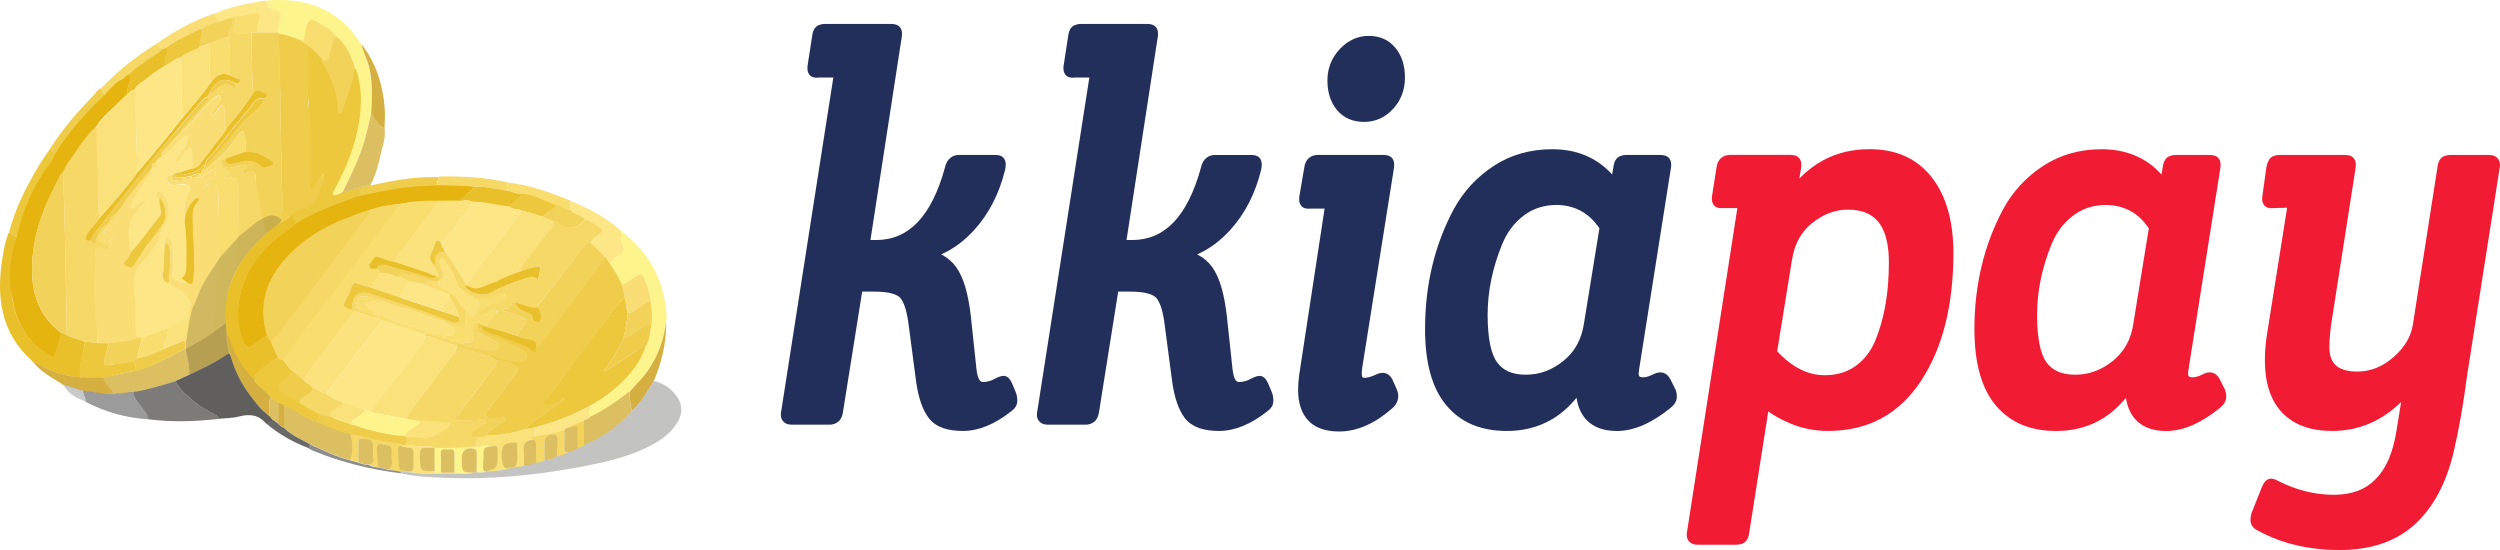
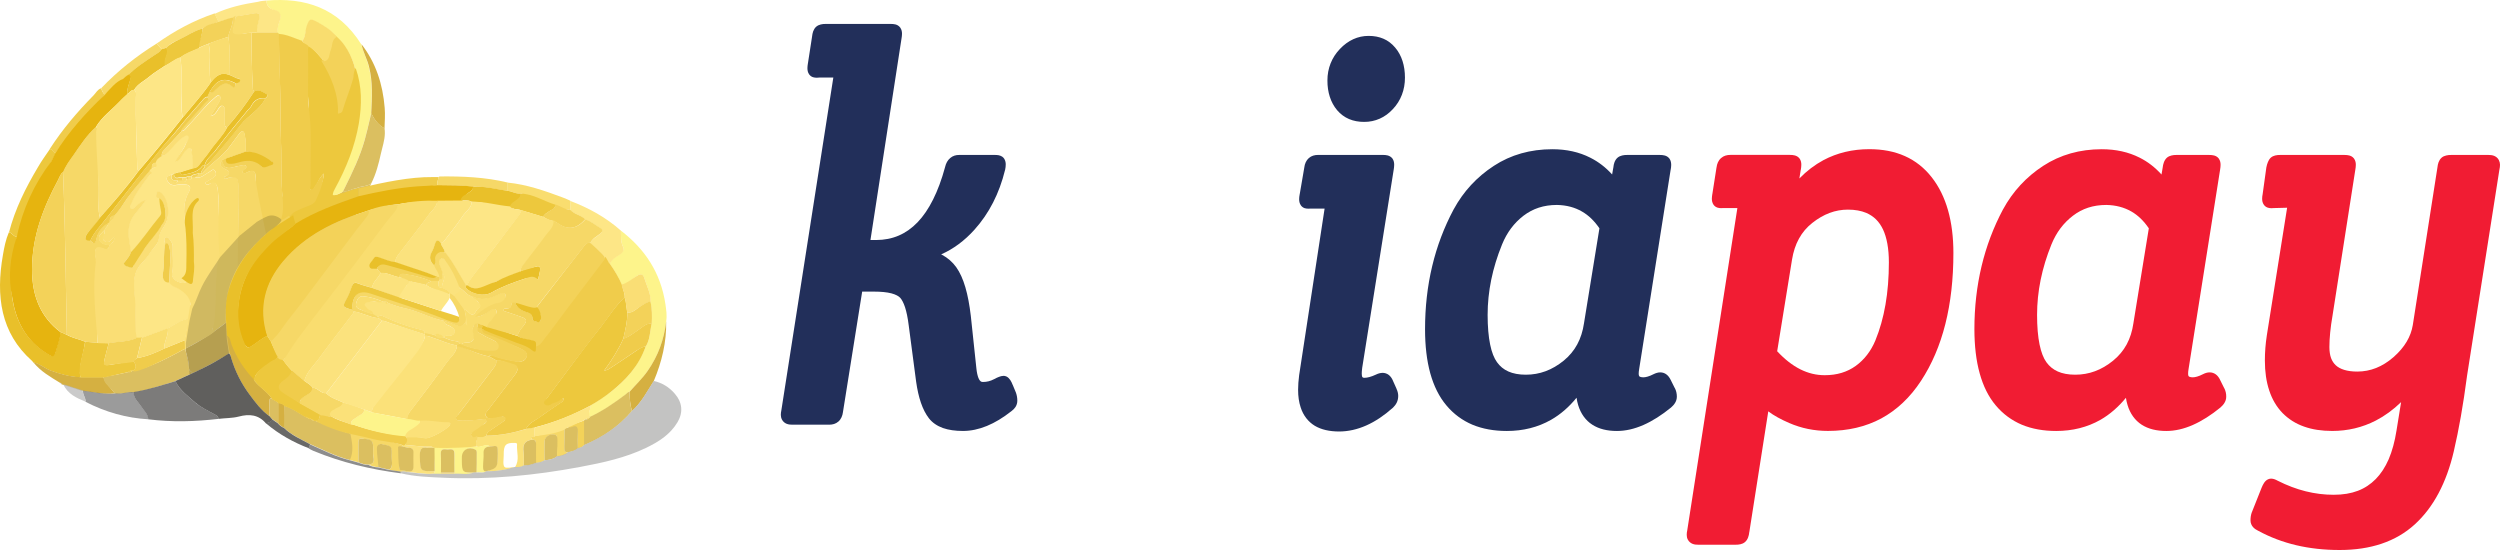
<svg xmlns="http://www.w3.org/2000/svg" width="100" height="22" viewBox="0 0 100 22" fill="none">
  <path d="M10.657 0.022C12.194 -0.105 13.525 0.3 14.454 1.777C14.522 2.081 14.674 2.351 14.75 2.663C14.91 3.287 14.872 3.912 14.842 4.545C14.758 4.899 14.682 5.254 14.583 5.608C14.377 6.334 14.043 7 13.716 7.667C13.579 7.735 13.449 7.827 13.282 7.811C13.282 7.701 13.335 7.625 13.373 7.549C13.814 6.73 14.164 5.878 14.324 4.941C14.446 4.199 14.454 3.465 14.203 2.747C14.073 2.241 13.822 1.828 13.464 1.49C13.244 1.212 12.962 1.043 12.665 0.882C12.407 0.739 12.392 0.756 12.285 1.06C12.216 1.262 12.224 1.49 12.079 1.659C11.768 1.558 11.471 1.397 11.144 1.38C11.128 1.363 11.113 1.347 11.09 1.33C11.075 1.161 11.121 1.009 11.174 0.857C11.258 0.621 11.204 0.461 10.961 0.41C10.794 0.351 10.664 0.25 10.657 0.022Z" fill="#FDF48B" />
  <path d="M1.281 14.435C0.025 13.321 -0.172 11.844 0.117 10.199C0.17 9.887 0.231 9.583 0.353 9.296C0.49 9.296 0.543 9.498 0.687 9.456C0.497 10.266 0.36 11.076 0.49 11.92C0.649 12.958 1.136 13.718 1.989 14.199C2.118 14.275 2.179 14.241 2.217 14.089C2.285 13.819 2.384 13.557 2.422 13.279C2.506 13.313 2.582 13.355 2.666 13.389C2.902 13.524 3.16 13.566 3.404 13.667C3.351 14.14 3.153 14.595 3.206 15.093C2.795 15.076 2.407 14.967 2.019 14.823C1.783 14.73 1.578 14.545 1.327 14.494C1.319 14.477 1.304 14.46 1.281 14.435Z" fill="#E9C02A" />
  <path d="M10.656 0.021C10.664 0.249 10.793 0.359 10.976 0.393C11.219 0.443 11.272 0.604 11.189 0.84C11.135 0.992 11.09 1.144 11.105 1.313C10.823 1.313 10.549 1.313 10.268 1.313C10.245 1.118 10.314 0.941 10.352 0.764C10.374 0.646 10.42 0.502 10.192 0.536C9.941 0.578 9.682 0.621 9.431 0.663C9.4 0.68 9.362 0.697 9.332 0.722C9.127 0.739 8.936 0.832 8.739 0.882C8.685 0.773 8.64 0.663 8.586 0.553C9.142 0.292 9.728 0.165 10.321 0.072C10.435 0.038 10.549 0.03 10.656 0.021Z" fill="#FDE686" />
  <path d="M0.695 9.456C0.543 9.498 0.489 9.296 0.36 9.296C0.604 8.351 1.03 7.507 1.517 6.688C1.661 6.435 1.836 6.199 1.996 5.962C2.103 5.962 2.141 6.089 2.232 6.123C2.179 6.224 2.148 6.334 2.08 6.435C1.486 7.363 0.992 8.359 0.695 9.456Z" fill="#EDC83D" />
  <path d="M4.591 15.734C4.142 15.785 3.701 15.692 3.252 15.624C2.986 15.54 2.727 15.456 2.461 15.371V15.363C2.453 15.329 2.43 15.312 2.4 15.312C2.019 15.076 1.624 14.857 1.327 14.485C1.578 14.536 1.776 14.722 2.012 14.814C2.4 14.958 2.788 15.068 3.199 15.084C3.511 15.084 3.823 15.084 4.135 15.084C4.234 15.363 4.439 15.523 4.591 15.734Z" fill="#D5B041" />
  <path d="M15.381 5.136C15.137 5.009 14.977 4.79 14.848 4.536C14.879 3.904 14.917 3.279 14.757 2.655C14.681 2.351 14.521 2.081 14.46 1.769C15.031 2.503 15.312 3.363 15.388 4.317C15.411 4.587 15.388 4.865 15.381 5.136Z" fill="#D5B041" />
  <path d="M2.224 6.123C2.133 6.089 2.095 5.963 1.988 5.963C2.498 5.169 3.099 4.469 3.746 3.811C3.837 3.718 3.906 3.574 4.043 3.532C4.081 3.625 4.103 3.726 4.202 3.777C3.533 4.545 2.833 5.287 2.224 6.123Z" fill="#F0CC4B" />
  <path d="M4.203 3.777C4.104 3.735 4.089 3.625 4.044 3.532C4.713 2.832 5.459 2.241 6.265 1.743C6.334 1.819 6.402 1.895 6.471 1.971C6.402 2.089 6.281 2.14 6.182 2.207C5.824 2.452 5.451 2.68 5.139 3.001C5.063 3.06 4.995 3.11 4.919 3.169C4.668 3.355 4.462 3.608 4.203 3.777Z" fill="#F6D867" />
  <path d="M6.471 1.971C6.402 1.895 6.334 1.819 6.265 1.743C6.988 1.228 7.757 0.815 8.586 0.536C8.639 0.646 8.685 0.756 8.738 0.865C8.533 0.983 8.29 1 8.099 1.144C7.772 1.228 7.49 1.431 7.186 1.574C7.003 1.658 6.806 1.734 6.669 1.903C6.6 1.928 6.532 1.945 6.471 1.971Z" fill="#FADE75" />
  <path d="M2.407 15.321C2.438 15.321 2.462 15.329 2.47 15.371C2.446 15.354 2.423 15.338 2.407 15.321Z" fill="#B4B4B3" />
  <path d="M1.28 14.435C1.296 14.452 1.319 14.477 1.335 14.494C1.319 14.477 1.304 14.46 1.28 14.435Z" fill="#D5B041" />
  <path d="M14.263 7.549C14.263 7.659 14.263 7.768 14.263 7.878C13.403 8.173 12.886 9.684 12.087 10.174C12.057 10.064 11.289 8.847 11.259 8.737C11.373 8.577 11.842 8.334 12.002 8.259C12.193 8.157 12.45 8.188 12.533 8.019C12.678 7.715 12.928 7.355 12.958 6.942C12.783 7.085 12.711 7.33 12.612 7.465C12.566 7.524 12.544 7.625 12.452 7.6C12.369 7.574 12.399 7.481 12.399 7.414C12.384 6.73 12.361 6.055 12.353 5.372C12.346 4.941 12.384 4.511 12.338 4.089C12.27 3.38 12.323 2.671 12.308 1.963C12.308 1.929 12.306 1.829 12.321 1.795C12.572 1.947 12.78 2.266 12.992 2.469C13.381 3.085 13.579 3.76 13.54 4.52C13.655 4.494 13.662 4.41 13.685 4.351C13.814 3.887 13.951 3.423 14.081 2.958C14.104 2.866 14.119 2.756 14.233 2.739C14.484 3.456 14.476 4.19 14.355 4.933C14.195 5.87 13.845 6.73 13.403 7.54C13.365 7.616 13.312 7.692 13.312 7.802C13.472 7.827 13.609 7.726 13.746 7.659C13.913 7.692 14.073 7.549 14.263 7.549Z" fill="#EDC83D" />
  <path d="M10.267 1.304C10.549 1.304 10.823 1.304 11.104 1.304C11.119 1.321 11.135 1.338 11.158 1.355C11.173 1.929 11.165 2.494 11.195 3.068C11.241 4.013 11.195 4.958 11.256 5.903C11.294 6.536 11.226 7.169 11.302 7.81C11.332 8.114 12.214 10.101 12.107 10.413C11.917 10.269 11.266 11.261 11.045 11.37C10.916 11.429 10.397 8.798 10.267 8.857C10.305 8.258 10.214 7.667 10.222 7.068C10.222 6.848 10.13 6.806 9.955 6.865C9.879 6.89 9.803 6.975 9.712 6.907C9.697 6.857 9.689 6.832 9.712 6.807C9.757 6.756 9.887 6.73 9.841 6.646C9.803 6.578 9.719 6.604 9.658 6.62C9.529 6.637 9.4 6.671 9.278 6.705C9.042 6.756 8.925 6.68 8.864 6.401C8.918 6.384 8.989 6.339 9.042 6.322C9.027 6.474 9.11 6.471 9.24 6.463C9.346 6.463 9.346 6.497 9.452 6.463C9.755 6.291 10.13 6.331 10.412 6.62C10.541 6.747 10.709 6.612 10.853 6.578C10.922 6.561 10.906 6.469 10.838 6.443C10.503 6.317 10.206 6.055 9.826 6.072C9.826 5.844 9.841 5.616 9.78 5.397C9.765 5.346 9.78 5.279 9.712 5.262C9.658 5.245 9.613 5.287 9.582 5.329C9.461 5.49 9.339 5.65 9.225 5.81C8.913 6.266 8.441 6.528 8.091 6.933C8.083 6.941 8.061 6.941 8.045 6.941C8.038 6.798 8.205 6.756 8.197 6.612C8.304 6.612 8.357 6.519 8.411 6.452C8.814 5.979 9.217 5.507 9.605 5.017C9.91 4.621 10.381 4.41 10.61 3.937C10.678 3.886 10.754 3.81 10.648 3.76C10.503 3.692 10.351 3.549 10.168 3.667C10.115 3.625 10.115 3.557 10.115 3.498C10.069 2.773 10.054 2.047 10.069 1.321C10.13 1.313 10.199 1.304 10.267 1.304Z" fill="#F3D259" />
  <path d="M11.248 8.756C11.355 8.443 11.324 8.123 11.294 7.81C11.226 7.178 11.286 6.536 11.248 5.903C11.195 4.958 11.241 4.013 11.187 3.068C11.157 2.494 11.172 1.929 11.149 1.355C11.477 1.372 11.773 1.532 12.085 1.633C12.131 1.752 12.357 1.702 12.425 1.795C12.41 1.829 12.319 1.915 12.319 1.915C12.334 2.624 12.319 3.112 12.319 3.95C12.365 4.372 12.418 4.836 12.425 5.266C12.441 5.95 12.41 6.737 12.425 7.421C12.425 7.488 12.359 7.549 12.435 7.574C12.527 7.608 12.55 7.507 12.595 7.439C12.694 7.304 12.781 7.094 12.956 6.942C12.926 7.355 12.77 7.726 12.626 8.03C12.542 8.199 12.268 8.249 12.07 8.342C11.918 8.418 11.743 8.46 11.629 8.621C11.477 8.621 11.393 8.806 11.233 8.789C11.248 8.789 11.248 8.772 11.248 8.756Z" fill="#F0CC4B" />
  <path d="M14.209 2.768C14.125 2.91 14.156 3.048 14.125 3.149C13.996 3.614 13.838 3.965 13.701 4.429C13.685 4.496 13.638 4.523 13.517 4.548C13.555 3.789 13.239 3.039 12.851 2.431C13.072 2.372 13.101 2.195 13.17 2.035C13.246 1.849 13.063 1.418 13.276 1.317C13.807 1.676 14.087 2.262 14.209 2.768Z" fill="#F3D259" />
  <path d="M13.471 1.473C13.258 1.583 13.304 1.836 13.228 2.013C13.159 2.174 13.197 2.402 12.977 2.452C12.764 2.25 12.589 1.996 12.338 1.853C12.277 1.752 12.14 1.76 12.086 1.642C12.231 1.473 12.198 1.245 12.267 1.043C12.373 0.739 12.414 0.731 12.672 0.866C12.962 1.026 13.251 1.195 13.471 1.473Z" fill="#F9DD6F" />
  <path d="M13.788 7.518C13.766 7.562 13.744 7.606 13.723 7.65C13.835 7.675 13.938 7.635 14.04 7.594C14.11 7.567 14.181 7.539 14.255 7.532C14.34 7.487 14.431 7.47 14.523 7.454C14.635 7.433 14.748 7.413 14.849 7.338C15.039 6.967 15.146 6.553 15.237 6.14C15.252 6.073 15.269 6.007 15.286 5.941C15.355 5.677 15.424 5.41 15.381 5.127C15.138 5 14.978 4.781 14.849 4.528C14.828 4.617 14.807 4.706 14.787 4.795C14.725 5.06 14.664 5.326 14.59 5.591C14.398 6.277 14.094 6.896 13.788 7.518Z" fill="#DBBF60" />
  <path d="M7.47 14.195C7.447 14.113 7.424 14.03 7.407 13.945L7.374 13.963C6.715 14.32 6.063 14.674 5.337 14.831H5.292C5.258 14.884 5.206 14.883 5.157 14.882C5.151 14.882 5.145 14.882 5.139 14.882C4.99 14.916 4.843 14.948 4.696 14.98C4.513 15.02 4.324 15.039 4.143 15.081C4.143 15.32 4.324 15.422 4.44 15.557C4.492 15.617 4.544 15.677 4.592 15.743C4.721 15.766 4.849 15.746 4.975 15.726C5.079 15.709 5.181 15.693 5.284 15.701C5.777 15.629 6.247 15.483 6.719 15.337C6.801 15.312 6.883 15.287 6.966 15.262C7.087 15.207 7.211 15.15 7.335 15.093C7.458 15.036 7.582 14.979 7.704 14.924C7.688 14.901 7.665 14.883 7.643 14.865C7.599 14.83 7.554 14.794 7.559 14.722C7.564 14.539 7.517 14.368 7.47 14.195Z" fill="#DBBF60" />
  <path d="M14.04 7.594C13.938 7.635 13.835 7.675 13.723 7.65C10.409 12.684 7.407 13.945 7.407 13.945C7.424 14.03 7.447 14.113 7.47 14.195C7.517 14.368 7.564 14.539 7.559 14.722C7.554 14.794 7.599 14.829 7.643 14.865C7.665 14.883 7.688 14.901 7.703 14.924C8.178 14.722 9.028 14.243 9.155 14.138C9.178 14.147 9.197 14.163 9.211 14.185C10.72 13.271 13.046 11.327 14.849 7.338C14.748 7.413 14.635 7.433 14.523 7.454C14.431 7.47 14.34 7.487 14.255 7.532C14.181 7.539 14.11 7.567 14.04 7.594Z" fill="#DBBF60" />
  <path d="M3.411 13.667C3.168 13.574 2.909 13.523 2.673 13.388C2.627 11.22 2.612 9.051 2.521 6.882C2.627 6.637 2.78 6.418 2.932 6.207C3.213 5.81 3.48 5.397 3.837 5.068C3.913 5.119 3.898 5.203 3.898 5.287C3.906 6.275 3.982 7.253 3.944 8.241C3.936 8.393 3.959 8.545 3.997 8.696C3.891 8.966 3.655 9.11 3.503 9.329C3.388 9.49 3.366 9.608 3.601 9.616C3.723 9.726 3.799 9.81 3.86 9.532C3.921 9.262 4.088 9.034 4.34 8.907C4.347 9.034 4.225 9.085 4.195 9.186C4.096 9.304 3.913 9.414 3.974 9.582C4.035 9.743 4.218 9.793 4.393 9.785C4.362 9.92 4.317 10.013 4.157 9.962C3.83 9.861 3.769 9.937 3.837 10.317C3.845 10.367 3.853 10.426 3.853 10.477C3.822 11.557 3.891 12.637 3.906 13.717C3.738 13.7 3.571 13.684 3.411 13.667Z" fill="#F6D867" />
  <path d="M3.837 5.076C3.48 5.397 3.213 5.81 2.932 6.215C2.78 6.426 2.627 6.637 2.521 6.89C2.414 6.958 2.384 7.093 2.323 7.203C1.73 8.308 1.281 9.464 1.281 10.789C1.281 11.852 1.631 12.696 2.43 13.295C2.399 13.574 2.3 13.835 2.224 14.105C2.186 14.249 2.125 14.291 1.996 14.215C1.144 13.742 0.657 12.975 0.497 11.937C0.315 11.11 0.391 10.308 0.669 9.473C0.91 8.356 1.37 7.349 2.054 6.452C2.115 6.35 2.153 6.241 2.206 6.139C2.746 5.275 3.418 4.525 4.185 3.794C4.407 3.555 4.637 3.263 4.918 3.157C4.994 3.098 5.123 2.963 5.164 2.988C5.286 3.014 5.237 3.118 5.207 3.211C5.154 3.397 5.07 3.574 5.093 3.777C4.986 3.878 4.88 3.971 4.781 4.072C4.461 4.401 4.088 4.663 3.837 5.076Z" fill="#E6B40F" />
  <path d="M2.429 13.287C1.63 12.688 1.28 11.844 1.28 10.781C1.28 9.456 1.729 8.3 2.323 7.195C2.384 7.085 2.407 6.958 2.521 6.882C2.612 9.051 2.627 11.22 2.673 13.388C2.589 13.355 2.506 13.321 2.429 13.287Z" fill="#F3D259" />
  <path d="M3.412 13.667C3.58 13.684 3.739 13.701 3.907 13.718C4.051 13.718 4.204 13.718 4.348 13.726C4.295 13.937 4.242 14.139 4.188 14.351C4.135 14.587 4.181 14.629 4.401 14.595C4.713 14.536 5.025 14.494 5.337 14.443C5.429 14.57 5.497 14.697 5.337 14.832C5.322 14.832 5.307 14.832 5.292 14.832C5.238 14.832 5.177 14.823 5.139 14.882C4.812 14.958 4.485 15.026 4.15 15.101C3.838 15.101 3.526 15.101 3.214 15.101C3.117 14.669 3.295 14.257 3.412 13.667Z" fill="#EDC83D" />
  <path d="M10.069 1.313C10.053 2.039 10.076 2.764 10.114 3.49C10.114 3.558 10.114 3.617 10.168 3.659C9.84 4.165 9.475 4.638 9.087 5.085C8.988 5.077 8.98 4.992 8.98 4.908C8.98 4.773 8.98 4.638 8.98 4.494C8.98 4.401 9.011 4.266 8.904 4.233C8.805 4.207 8.752 4.325 8.699 4.401C8.638 4.494 8.585 4.604 8.417 4.638C8.554 4.418 8.661 4.258 8.752 4.089C8.79 4.022 8.859 3.912 8.79 3.844C8.722 3.769 8.646 3.853 8.577 3.912C8.174 4.25 7.862 4.688 7.489 5.06C7.421 5.136 7.367 5.237 7.253 5.237C7.253 5.119 7.337 5.068 7.398 5.001C7.672 4.697 7.953 4.393 8.22 4.081C8.265 4.03 8.387 3.988 8.288 3.87C8.318 3.802 8.357 3.735 8.387 3.659C8.494 3.76 8.547 3.65 8.608 3.591C8.813 3.414 8.996 3.186 9.285 3.448C9.384 3.541 9.422 3.431 9.422 3.321C9.498 3.321 9.582 3.313 9.597 3.22C9.612 3.119 9.506 3.144 9.452 3.119C9.361 3.068 9.262 3.034 9.171 2.992C9.148 2.477 9.224 1.963 9.125 1.456C9.186 1.203 9.331 0.967 9.323 0.688C9.353 0.672 9.391 0.655 9.422 0.629C9.437 0.807 9.407 0.967 9.346 1.127C9.292 1.279 9.346 1.33 9.49 1.347C9.688 1.389 9.871 1.296 10.069 1.313Z" fill="#F6D867" />
  <path d="M9.323 0.705C9.331 0.984 9.186 1.211 9.126 1.473C8.856 1.575 8.591 1.652 8.334 1.751C8.205 1.802 8.068 1.861 7.939 1.912C7.923 1.642 8.106 1.422 8.091 1.152C8.268 0.978 8.5 0.955 8.73 0.874C8.935 0.823 9.118 0.722 9.323 0.705Z" fill="#F3D259" />
  <path d="M10.095 1.313C9.897 1.296 9.689 1.389 9.491 1.372C9.347 1.363 9.268 1.304 9.321 1.152C9.346 0.957 9.408 0.829 9.423 0.655C9.681 0.621 9.933 0.57 10.184 0.528C10.412 0.494 10.399 0.638 10.369 0.756C10.331 0.941 10.262 1.11 10.285 1.304C10.224 1.304 10.156 1.313 10.095 1.313Z" fill="#F9DD6F" />
  <path d="M5.086 3.76C5.071 3.558 5.154 3.38 5.2 3.195C5.223 3.102 5.253 3.018 5.131 3.001C5.443 2.68 5.816 2.452 6.174 2.207C6.273 2.14 6.395 2.089 6.463 1.971C6.524 1.954 6.592 1.929 6.653 1.912C6.737 2.005 6.707 2.106 6.676 2.207C6.63 2.342 6.592 2.478 6.608 2.621C6.395 2.773 6.166 2.899 5.968 3.068C5.763 3.245 5.512 3.347 5.36 3.6C5.238 3.583 5.185 3.726 5.086 3.76Z" fill="#E9C02A" />
  <path d="M6.59 2.641C6.574 2.498 6.587 2.391 6.633 2.256C6.663 2.155 6.726 2.025 6.635 1.932C6.78 1.763 7.003 1.659 7.178 1.574C7.483 1.431 7.764 1.228 8.091 1.144C8.106 1.414 7.957 1.662 7.965 1.932C7.713 2.05 7.422 2.135 7.201 2.312C6.988 2.379 6.787 2.548 6.59 2.641Z" fill="#EDC83D" />
  <path d="M9.591 12.453C9.332 12.731 8.816 13.046 8.51 13.314C8.419 12.597 8.754 8.798 8.739 8.081C8.739 7.929 8.731 7.768 8.716 7.617C8.693 7.372 8.594 7.245 8.358 7.363C8.313 7.389 8.244 7.406 8.214 7.296C8.313 7.237 8.412 7.178 8.51 7.119C8.609 7.06 8.678 6.975 8.617 6.857C8.533 6.705 8.45 6.832 8.374 6.874C8.191 6.975 8.031 7.152 7.803 7.093C7.833 7.018 7.963 7.051 7.955 6.933C7.985 6.933 8.016 6.933 8.054 6.933C8.069 6.933 8.092 6.933 8.1 6.925C8.45 6.511 8.921 6.258 9.233 5.802C9.348 5.634 9.469 5.482 9.591 5.321C9.621 5.279 9.667 5.237 9.72 5.254C9.781 5.271 9.774 5.33 9.789 5.389C9.85 5.608 9.834 5.836 9.834 6.064C9.576 6.157 9.309 6.25 9.051 6.342C8.997 6.359 8.952 6.376 8.899 6.393C8.762 6.579 8.792 6.655 9.043 6.781C9.211 6.857 9.211 6.933 9.066 7.034C9.028 7.06 8.959 7.043 8.975 7.127C9.043 7.186 9.096 7.119 9.157 7.11C9.469 7.034 9.53 7.085 9.538 7.439C9.538 7.701 9.53 7.963 9.538 8.233C9.538 8.621 9.492 12.073 9.591 12.453Z" fill="#F9DD6F" />
  <path d="M9.559 12.481C9.46 12.102 9.545 8.621 9.529 8.233C9.522 7.971 9.529 7.709 9.529 7.439C9.527 7.11 9.456 7.072 9.149 7.11C9.088 7.127 9.035 7.186 8.966 7.127C8.951 7.043 9.027 7.06 9.058 7.034C9.202 6.933 9.202 6.857 9.035 6.781C8.776 6.663 8.753 6.579 8.89 6.393C8.943 6.68 9.042 6.756 9.278 6.697C9.408 6.671 9.529 6.638 9.659 6.612C9.72 6.604 9.803 6.579 9.841 6.638C9.887 6.722 9.803 6.756 9.758 6.807C9.735 6.832 9.697 6.84 9.712 6.899C9.803 6.967 9.879 6.882 9.956 6.857C10.131 6.79 10.222 6.832 10.222 7.06C10.222 7.659 10.977 10.59 10.939 11.189C10.727 11.49 9.787 12.304 9.559 12.481Z" fill="#F6D867" />
  <path d="M9.088 5.085C9.483 4.638 9.841 4.165 10.168 3.659C10.351 3.541 10.503 3.684 10.648 3.752C10.754 3.802 10.67 3.887 10.61 3.929C10.358 3.895 10.168 3.988 10.039 4.25C10.008 4.317 9.94 4.368 9.887 4.427C9.46 4.95 9.027 5.465 8.623 6.005C8.479 6.207 8.251 6.342 8.182 6.604C8.152 6.612 8.106 6.612 8.091 6.638C7.916 6.874 7.657 6.916 7.414 6.975C7.33 6.992 7.231 7.043 7.201 6.891C7.368 6.832 7.528 6.773 7.695 6.722C7.809 6.731 7.893 6.68 7.969 6.579C8.106 6.393 8.266 6.216 8.395 6.022C8.616 5.701 8.897 5.439 9.088 5.085Z" fill="#E9C02A" />
  <path d="M9.035 6.342C9.294 6.249 9.56 6.156 9.819 6.064C10.199 6.047 10.54 6.224 10.882 6.464C10.95 6.489 10.947 6.582 10.871 6.599C10.727 6.632 10.567 6.767 10.43 6.641C10.156 6.371 9.834 6.41 9.529 6.502C9.423 6.536 9.324 6.553 9.217 6.553C9.088 6.561 9.02 6.494 9.035 6.342Z" fill="#E9C02A" />
  <path d="M8.19 6.612C8.259 6.342 8.48 6.207 8.632 6.013C9.035 5.464 9.469 4.958 9.895 4.435C9.94 4.376 10.009 4.325 10.047 4.258C10.169 4.004 10.367 3.903 10.618 3.937C10.382 4.41 9.918 4.62 9.613 5.017C9.233 5.515 8.822 5.979 8.419 6.452C8.35 6.528 8.297 6.612 8.19 6.612Z" fill="#EDC83D" />
  <path d="M7.209 6.891C7.24 7.043 7.346 7.001 7.423 6.975C7.666 6.916 7.925 6.882 8.1 6.638C8.115 6.612 8.161 6.612 8.191 6.604C8.199 6.747 8.039 6.79 8.039 6.933C8.008 6.933 7.978 6.933 7.94 6.933C7.841 6.967 7.727 6.958 7.643 7.043C7.613 7.043 7.582 7.043 7.544 7.043C7.506 7.043 7.468 7.051 7.445 7.093C7.4 7.093 7.346 7.093 7.301 7.093C7.187 7.034 6.966 7.254 6.958 6.933C7.05 6.942 7.118 6.866 7.209 6.891Z" fill="#EDC83D" />
  <path d="M7.208 6.891C7.117 6.865 7.049 6.941 6.965 6.941C6.935 6.958 6.896 6.975 6.866 6.992C6.828 6.992 6.79 7 6.767 7.042C6.645 7.068 6.653 7.161 6.699 7.245C6.775 7.388 6.912 7.431 7.041 7.405C7.155 7.38 7.269 7.372 7.383 7.38C7.597 7.388 7.665 7.49 7.551 7.692C7.262 8.199 7.383 8.73 7.444 9.253C7.52 9.844 7.513 10.426 7.498 11.017C7.498 11.135 7.513 11.355 7.277 11.321C7.026 11.279 6.843 11.118 6.881 10.933C6.942 10.595 6.896 10.266 6.912 9.928C6.919 9.802 6.881 9.692 6.805 9.608C6.76 9.557 6.714 9.447 6.63 9.507C6.531 9.566 6.577 9.658 6.615 9.743C6.524 10.131 6.592 10.535 6.516 10.923C6.478 11.143 6.562 11.253 6.76 11.279C6.866 11.388 6.98 11.456 7.11 11.515C7.383 11.633 7.65 11.777 7.604 12.19C7.604 12.215 7.642 12.249 7.657 12.274C7.619 12.435 7.581 12.595 7.543 12.764C7.231 12.789 6.988 13.008 6.706 13.144C6.364 13.27 6.014 13.397 5.671 13.523C5.603 13.523 5.542 13.523 5.474 13.532C5.42 13.43 5.428 13.321 5.42 13.211C5.405 12.781 5.42 12.342 5.382 11.903C5.344 11.447 5.276 10.95 5.633 10.57C5.77 10.426 5.892 10.266 6.006 10.097C6.12 9.92 6.318 9.785 6.341 9.566C6.364 9.355 6.455 9.211 6.554 9.068C6.798 8.705 6.76 8.064 6.47 7.76C6.417 7.709 6.356 7.616 6.288 7.709C6.234 7.785 6.235 7.857 6.372 7.891C6.395 8.06 6.448 8.337 6.479 8.498C6.494 8.574 6.426 8.678 6.372 8.737C5.977 9.21 5.668 9.658 5.234 10.097C5.173 9.718 5.055 9.312 5.177 8.933C5.291 8.57 5.626 8.359 5.824 7.979C5.618 8.113 5.519 8.19 5.397 8.291C5.344 8.334 5.268 8.41 5.2 8.342C5.139 8.283 5.215 8.207 5.238 8.148C5.405 7.726 5.679 7.388 5.938 7.042C5.976 6.992 6.151 6.924 5.953 6.84C5.968 6.789 6.006 6.756 6.052 6.73C6.174 6.722 6.303 6.713 6.204 6.511C6.234 6.367 6.341 6.3 6.448 6.232C6.577 6.249 6.638 6.156 6.714 6.072C6.904 5.869 7.064 5.642 7.3 5.49C7.361 5.456 7.472 5.31 7.541 5.386C7.594 5.445 7.556 5.558 7.541 5.625C7.533 5.667 7.45 5.711 7.434 5.745C7.343 5.99 7.163 6.168 7.041 6.463C7.269 6.353 7.262 6.14 7.406 6.021C7.46 5.979 7.482 5.839 7.551 5.865C7.654 5.832 7.654 5.954 7.669 6.021C7.723 6.224 7.753 6.519 7.753 6.73C7.608 6.781 7.368 6.84 7.208 6.891Z" fill="#FDE686" />
  <path d="M7.333 13.999C7.317 13.973 7.612 12.199 7.612 12.173C7.612 11.849 7.284 11.608 7.01 11.49C6.88 11.431 6.866 11.422 6.767 11.313C6.783 11.009 6.798 10.646 6.813 10.342C6.821 10.182 6.805 10.021 6.767 9.861C6.745 9.76 6.691 9.747 6.615 9.747C6.577 9.663 6.531 9.557 6.63 9.498C6.722 9.448 6.76 9.549 6.805 9.6C6.882 9.684 6.92 9.802 6.912 9.92C6.897 10.258 6.952 10.594 6.888 10.924C6.85 11.117 7.026 11.27 7.277 11.313C7.513 11.355 7.49 11.135 7.498 11.009C7.513 10.418 7.521 9.836 7.445 9.245C7.376 8.722 7.262 8.19 7.551 7.684C7.665 7.482 7.597 7.389 7.384 7.372C7.27 7.363 7.155 7.372 7.041 7.397C6.912 7.422 6.775 7.38 6.699 7.237C6.653 7.152 6.646 7.06 6.767 7.034C6.752 7.195 6.843 7.262 6.958 7.296C7.034 7.321 7.102 7.313 7.117 7.203C7.186 7.203 7.247 7.203 7.315 7.203C7.391 7.287 7.445 7.271 7.46 7.152C7.49 7.152 7.528 7.152 7.559 7.152C7.635 7.237 7.65 7.169 7.658 7.102C7.703 7.102 7.757 7.102 7.802 7.102C8.03 7.161 8.19 6.975 8.373 6.882C8.457 6.84 8.54 6.705 8.616 6.866C8.677 6.984 8.609 7.068 8.51 7.127C8.411 7.186 8.312 7.245 8.213 7.304C8.244 7.406 8.304 7.389 8.358 7.372C8.603 7.181 8.693 7.38 8.715 7.625C8.731 7.777 8.731 7.929 8.738 8.089C8.753 8.806 8.7 9.524 8.791 10.241C8.548 10.629 8.71 12.752 8.497 13.166C8.709 13.286 8.39 13.405 7.333 13.999Z" fill="#FADE75" />
  <path d="M5.328 14.823C5.488 14.697 5.42 14.57 5.328 14.435C5.374 14.401 5.427 14.359 5.473 14.325C5.853 14.266 6.211 14.114 6.561 13.945C6.835 13.836 7.117 13.718 7.39 13.608C7.39 13.718 7.398 13.836 7.398 13.945C6.675 14.365 5.313 15.012 5.328 14.823Z" fill="#F0CC4B" />
  <path d="M7.399 13.608C7.125 13.717 6.843 13.836 6.569 13.945C6.554 13.658 6.752 13.414 6.714 13.127C6.988 12.992 7.232 12.772 7.551 12.747C7.498 13.025 7.452 13.321 7.399 13.608Z" fill="#FBE27D" />
  <path d="M5.139 14.874C5.177 14.806 5.23 14.823 5.291 14.823C5.267 14.9 5.139 14.915 5.139 14.874Z" fill="#F0CC4B" />
  <path d="M5.976 6.832C6.174 6.916 5.999 6.983 5.961 7.034C5.702 7.388 5.428 7.718 5.261 8.14C5.238 8.199 5.162 8.266 5.223 8.334C5.291 8.401 5.376 8.292 5.429 8.25C5.551 8.149 5.641 8.055 5.847 7.971C5.641 8.359 5.314 8.561 5.2 8.924C5.078 9.304 5.185 9.692 5.246 10.072C5.208 10.215 5.116 10.317 5.033 10.426C5.002 10.469 4.941 10.511 4.972 10.561C5.025 10.663 5.139 10.654 5.231 10.696C5.284 10.722 5.322 10.688 5.337 10.62C5.421 10.325 5.634 10.131 5.801 9.903C6.022 9.583 6.273 9.279 6.494 8.958C6.714 8.637 6.623 8.131 6.35 7.92C6.214 7.92 6.228 7.768 6.281 7.692C6.342 7.599 6.433 7.692 6.486 7.743C6.775 8.047 6.813 8.688 6.57 9.051C6.471 9.203 6.379 9.338 6.357 9.549C6.334 9.76 6.144 9.903 6.03 10.08C5.923 10.249 5.792 10.409 5.655 10.553C5.29 10.933 5.352 11.431 5.398 11.886C5.436 12.325 5.421 12.755 5.436 13.194C5.436 13.304 5.436 13.414 5.489 13.515C5.124 13.692 4.728 13.658 4.355 13.734C4.211 13.734 4.059 13.734 3.914 13.726C3.824 12.687 3.692 11.49 3.835 10.485C3.81 10.435 3.835 10.376 3.82 10.325C3.752 9.945 3.824 9.786 4.165 9.942C4.325 9.993 4.345 9.929 4.376 9.793C4.467 9.709 4.542 9.723 4.596 9.468C4.513 9.544 4.492 9.557 4.447 9.599C4.363 9.684 4.279 9.731 4.188 9.647C4.077 9.563 4.046 9.432 4.173 9.35C4.196 9.291 4.173 9.242 4.188 9.175C4.226 9.073 4.332 9.059 4.325 8.924C4.34 8.907 4.386 8.865 4.401 8.848C4.485 8.798 4.546 8.739 4.553 8.629C4.774 8.426 4.926 8.156 5.101 7.912C5.36 7.54 5.679 7.194 5.976 6.832Z" fill="#FADE75" />
  <path d="M5.086 3.76C5.192 3.726 5.238 3.583 5.367 3.591C5.474 3.667 5.436 3.785 5.436 3.887C5.421 4.806 5.459 5.718 5.489 6.637C5.489 6.713 5.482 6.781 5.542 6.832C5.063 7.481 4.538 8.089 4.005 8.697C3.939 8.489 3.931 8.41 3.939 8.25C3.977 7.263 3.846 6.248 3.846 5.261C3.846 5.185 3.922 5.119 3.846 5.068C4.097 4.663 4.47 4.393 4.782 4.055C4.865 3.954 4.979 3.861 5.086 3.76Z" fill="#FBE179" />
  <path d="M3.997 8.705C4.529 8.106 5.063 7.498 5.543 6.84C6.151 6.14 6.737 5.422 7.308 4.697C7.688 4.232 8.099 3.785 8.442 3.279C8.64 3.026 8.86 2.857 9.18 3C9.271 3.043 9.37 3.076 9.461 3.127C9.515 3.152 9.614 3.135 9.606 3.228C9.591 3.321 9.507 3.321 9.431 3.329C8.974 3.093 8.7 3.152 8.396 3.659C8.366 3.726 8.328 3.794 8.297 3.87C8.191 3.87 8.137 3.962 8.077 4.03C7.764 4.393 7.445 4.739 7.148 5.118C6.928 5.405 6.684 5.65 6.463 5.929C5.733 6.84 4.981 7.8 4.259 8.728C4.023 9.032 3.77 9.285 3.61 9.634C3.348 9.634 3.39 9.482 3.511 9.314C3.663 9.103 3.833 8.967 3.997 8.705Z" fill="#E9C02A" />
  <path d="M3.61 9.625C3.77 9.262 4.051 9 4.279 8.697C5.002 7.768 5.721 6.842 6.451 5.93C6.672 5.652 6.935 5.414 7.148 5.136C7.437 4.756 7.764 4.41 8.076 4.047C8.137 3.98 8.19 3.887 8.297 3.887C8.396 4.005 8.274 4.047 8.229 4.098C7.955 4.41 7.681 4.714 7.407 5.017C7.346 5.085 7.262 5.144 7.262 5.254C7.026 5.507 6.783 5.769 6.547 6.022C6.486 6.081 6.463 6.157 6.471 6.241C6.364 6.309 6.258 6.368 6.227 6.52C6.098 6.528 6.068 6.621 6.075 6.739C6.029 6.756 5.991 6.798 5.976 6.849C5.679 7.211 5.36 7.549 5.086 7.937C4.911 8.182 4.766 8.452 4.538 8.655C4.409 8.663 4.393 8.756 4.393 8.874C4.377 8.891 4.355 8.908 4.34 8.925C4.089 9.051 3.922 9.279 3.861 9.549C3.808 9.819 3.731 9.735 3.61 9.625Z" fill="#F0CC4B" />
  <path d="M4.196 9.183C4.181 9.242 4.195 9.313 4.167 9.372C4.129 9.465 4.074 9.549 4.173 9.633C4.272 9.709 4.356 9.692 4.432 9.608C4.477 9.557 4.531 9.515 4.607 9.448C4.591 9.659 4.477 9.718 4.386 9.802C4.219 9.811 4.028 9.768 3.967 9.6C3.897 9.414 4.104 9.301 4.196 9.183Z" fill="#F9DD6F" />
  <path d="M4.348 13.726C4.729 13.65 5.125 13.684 5.482 13.507C5.551 13.507 5.612 13.507 5.68 13.498C5.612 13.768 5.551 14.047 5.482 14.317C5.436 14.35 5.357 14.448 5.311 14.482C4.999 14.533 4.66 14.551 4.348 14.602C4.128 14.644 4.135 14.57 4.189 14.334C4.234 14.139 4.295 13.937 4.348 13.726Z" fill="#F3D259" />
  <path d="M6.471 6.233C6.464 6.148 6.486 6.072 6.547 6.013C6.783 5.76 7.027 5.499 7.263 5.246C7.377 5.246 7.43 5.136 7.498 5.068C7.864 4.689 8.183 4.258 8.587 3.921C8.655 3.862 8.731 3.786 8.8 3.853C8.868 3.921 8.8 4.03 8.761 4.098C8.67 4.267 8.564 4.427 8.427 4.646C8.594 4.613 8.647 4.503 8.708 4.41C8.761 4.334 8.807 4.216 8.914 4.241C9.028 4.275 8.99 4.402 8.99 4.503C8.997 4.638 8.99 4.773 8.99 4.916C8.99 5.001 8.99 5.085 9.096 5.094C8.914 5.448 8.632 5.71 8.411 6.03C8.282 6.224 8.122 6.393 7.985 6.587C7.909 6.688 7.833 6.739 7.711 6.731C7.711 6.52 7.719 6.317 7.666 6.106C7.651 6.039 7.689 5.946 7.597 5.921C7.521 5.904 7.483 5.98 7.438 6.022C7.293 6.14 7.223 6.464 7.011 6.469C7.141 6.174 7.346 6.005 7.43 5.76C7.445 5.718 7.483 5.684 7.498 5.651C7.514 5.583 7.582 5.507 7.529 5.448C7.46 5.372 7.392 5.456 7.331 5.49C7.103 5.634 6.935 5.87 6.745 6.072C6.661 6.148 6.593 6.25 6.471 6.233Z" fill="#FADE75" />
  <path d="M9.179 3.009C8.859 2.865 8.639 3.034 8.441 3.287C8.38 3.11 8.395 2.933 8.388 2.747C8.38 2.41 8.433 2.072 8.342 1.752C8.601 1.633 8.859 1.549 9.133 1.473C9.232 1.979 9.156 2.494 9.179 3.009Z" fill="#F9DD6F" />
  <path d="M8.388 3.667C8.693 3.161 8.974 3.093 9.423 3.338C9.423 3.439 9.385 3.558 9.286 3.465C8.997 3.203 8.814 3.431 8.609 3.608C8.548 3.667 8.495 3.777 8.388 3.667Z" fill="#F0CC4B" />
  <path d="M8.343 1.751C8.434 2.081 8.381 2.418 8.388 2.747C8.396 2.924 8.381 3.11 8.442 3.287C8.092 3.794 7.688 4.232 7.308 4.705C7.247 4.393 7.27 4.072 7.255 3.76C7.239 3.27 7.3 2.781 7.209 2.3C7.43 2.114 7.696 2.03 7.947 1.92C8.076 1.853 8.206 1.802 8.343 1.751Z" fill="#FBE179" />
  <path d="M7.208 2.292C7.299 2.772 7.246 3.27 7.253 3.751C7.261 4.064 7.238 4.384 7.307 4.696C6.728 5.422 6.142 6.139 5.541 6.84C5.48 6.789 5.488 6.713 5.488 6.646C5.465 5.734 5.419 4.815 5.435 3.895C5.435 3.794 5.473 3.675 5.366 3.599C5.518 3.346 5.769 3.245 5.975 3.068C6.173 2.899 6.401 2.764 6.614 2.621C6.812 2.519 6.987 2.351 7.208 2.292Z" fill="#FDE686" />
  <path d="M7.802 7.11C7.756 7.11 7.703 7.11 7.658 7.11C7.658 7.093 7.658 7.076 7.658 7.051C7.741 6.967 7.855 6.975 7.954 6.941C7.954 7.059 7.833 7.034 7.802 7.11Z" fill="#F3D259" />
  <path d="M7.307 7.22C7.238 7.22 7.177 7.22 7.109 7.22C6.979 7.211 6.82 7.245 6.865 7C6.896 6.984 6.934 6.967 6.964 6.95C6.979 7.27 7.192 7.051 7.307 7.11C7.307 7.144 7.307 7.178 7.307 7.22Z" fill="#F3D259" />
  <path d="M7.308 7.219C7.308 7.186 7.308 7.144 7.308 7.11C7.354 7.11 7.407 7.11 7.453 7.11C7.453 7.127 7.453 7.144 7.453 7.169C7.437 7.279 7.384 7.304 7.308 7.219Z" fill="#F9DD6F" />
  <path d="M7.65 7.051C7.65 7.068 7.65 7.085 7.65 7.11C7.643 7.178 7.627 7.245 7.55 7.161C7.55 7.127 7.55 7.085 7.55 7.051C7.589 7.051 7.619 7.051 7.65 7.051Z" fill="#F9DD6F" />
  <path d="M7.551 7.051C7.551 7.085 7.551 7.127 7.551 7.161C7.52 7.161 7.482 7.161 7.451 7.161C7.451 7.144 7.451 7.127 7.451 7.102C7.474 7.06 7.513 7.051 7.551 7.051Z" fill="#F3D259" />
  <path d="M5.482 14.325C5.551 14.055 5.611 13.777 5.68 13.507C6.022 13.38 6.372 13.254 6.715 13.127C6.753 13.422 6.555 13.659 6.57 13.945C6.22 14.114 5.862 14.266 5.482 14.325Z" fill="#F9DD6F" />
  <path d="M6.364 7.929C6.6 8.011 6.738 8.728 6.486 8.979C6.281 9.339 6.022 9.591 5.802 9.912C5.642 10.148 5.461 10.442 5.329 10.649C5.314 10.716 5.268 10.722 5.223 10.705C5.131 10.663 5.017 10.671 4.964 10.57C4.933 10.519 4.994 10.477 5.025 10.435C5.108 10.325 5.2 10.224 5.238 10.081C5.664 9.642 6.006 9.11 6.402 8.638C6.455 8.579 6.455 8.519 6.44 8.443C6.402 8.266 6.387 8.13 6.364 7.929Z" fill="#EDC83D" />
  <path d="M6.615 9.726C6.691 9.726 6.744 9.751 6.767 9.853C6.813 10.043 6.821 10.173 6.813 10.334C6.798 10.646 6.783 10.993 6.767 11.297C6.561 11.332 6.462 11.109 6.524 10.88C6.585 10.509 6.524 10.114 6.615 9.726Z" fill="#F0CC4B" />
  <path d="M6.858 7C6.82 7.245 6.972 7.211 7.101 7.22C7.086 7.338 7.018 7.338 6.942 7.313C6.828 7.271 6.736 7.211 6.751 7.051C6.782 7.009 6.82 7 6.858 7Z" fill="#F9DD6F" />
  <path d="M6.075 6.722C6.067 6.604 6.098 6.511 6.227 6.502C6.326 6.705 6.197 6.713 6.075 6.722Z" fill="#FADE75" />
  <path d="M4.385 8.857C4.378 8.739 4.447 8.617 4.577 8.609C4.577 8.725 4.471 8.848 4.385 8.857Z" fill="#F6D867" />
  <path d="M7.941 8.032C7.585 8.353 7.739 8.732 7.711 9.319C7.759 9.697 7.757 10.084 7.755 10.471C7.793 10.747 7.745 10.964 7.72 11.189C7.716 11.395 7.633 11.383 7.519 11.314C7.438 11.266 7.362 11.202 7.258 11.127C7.478 10.992 7.449 10.765 7.454 10.559C7.467 10.023 7.471 9.492 7.397 8.96C7.347 8.589 7.586 8.091 7.868 7.933C7.906 7.911 7.943 7.916 7.958 7.975C7.951 8 7.946 8.016 7.941 8.032Z" fill="#E9C02A" />
  <path d="M24.837 9.227C25.781 9.952 26.427 10.889 26.618 12.172C26.648 12.399 26.686 12.619 26.648 12.847C26.564 13.581 26.321 14.248 25.91 14.83C25.668 15.19 25.423 15.395 25.18 15.674C25.119 15.674 25.081 15.748 25.035 15.782C24.586 16.136 24.114 16.449 23.605 16.685C23.475 16.541 23.65 16.374 23.605 16.231C23.901 16.046 24.183 15.861 24.449 15.665C25.043 15.193 25.531 14.644 25.826 13.868C26.009 13.589 25.994 13.252 26.062 12.94C26.078 12.644 26.078 12.349 26.017 12.062C26.032 11.733 25.872 11.454 25.781 11.151C25.727 10.965 25.636 10.94 25.484 11.032C25.286 11.159 25.111 11.36 24.883 11.419C24.753 11.107 24.579 10.82 24.388 10.55C24.464 10.348 24.647 10.264 24.799 10.163C24.921 10.087 24.974 9.969 24.913 9.851C24.822 9.657 24.845 9.438 24.837 9.227Z" fill="#FDF48B" />
  <path d="M24.837 9.226C24.844 9.446 24.821 9.657 24.92 9.868C24.981 9.994 24.928 10.104 24.806 10.18C24.654 10.273 24.479 10.364 24.395 10.567C24.327 10.508 24.266 10.425 24.197 10.374C24.19 10.264 24.114 10.205 24.045 10.138C23.901 9.994 23.748 9.859 23.604 9.724C23.695 9.547 23.855 9.48 23.992 9.362C24.068 9.302 24.144 9.21 24.015 9.134C23.817 9.016 23.634 8.847 23.406 8.788C23.239 8.594 22.98 8.585 22.812 8.408C22.812 8.281 22.812 8.155 22.812 8.037C23.543 8.315 24.228 8.686 24.837 9.226Z" fill="#FDE686" />
  <path d="M25.18 15.674C25.423 15.395 25.697 15.142 25.91 14.83C26.321 14.239 26.565 13.581 26.648 12.847C26.663 13.691 26.473 14.475 26.154 15.235C25.887 15.657 25.651 16.112 25.279 16.441C25.203 16.197 25.187 15.935 25.18 15.674Z" fill="#D5B041" />
  <path d="M14.337 7.531C15.394 7.283 16.401 7.074 17.297 7.083C17.381 7.083 17.457 7.083 17.541 7.083C17.533 7.193 17.472 7.294 17.495 7.404C17.229 7.429 16.624 7.625 16.35 7.642C15.551 7.701 14.985 7.851 14.329 7.851C14.337 7.742 14.337 7.632 14.337 7.531Z" fill="#F0CC4B" />
  <path d="M17.494 7.404C17.471 7.286 17.532 7.184 17.539 7.083C17.555 7.075 17.57 7.058 17.585 7.058C18.498 7.049 19.411 7.083 20.309 7.302C20.309 7.412 20.309 7.522 20.309 7.632C19.845 7.581 19.396 7.446 18.932 7.471C18.445 7.404 17.973 7.412 17.494 7.404Z" fill="#F6D867" />
  <path d="M20.302 7.632C20.302 7.522 20.302 7.412 20.302 7.303C21.071 7.379 21.794 7.632 22.516 7.902C22.615 7.936 22.714 7.986 22.813 8.028C22.813 8.155 22.813 8.282 22.813 8.4C22.6 8.383 22.389 8.308 22.191 8.24C21.727 8.105 21.314 7.834 20.842 7.742C20.652 7.775 20.485 7.649 20.302 7.632Z" fill="#F9DD6F" />
  <path d="M25.18 15.674C25.188 15.935 25.203 16.197 25.279 16.442C24.739 17.075 24.084 17.505 23.354 17.809C23.354 17.48 23.354 17.151 23.354 16.822C23.369 16.805 23.384 16.788 23.407 16.771C23.422 16.771 23.438 16.771 23.453 16.771C23.491 16.771 23.529 16.762 23.552 16.72C23.567 16.703 23.582 16.686 23.605 16.67C24.115 16.433 24.579 16.113 25.035 15.767C25.081 15.725 25.119 15.674 25.18 15.674Z" fill="#DBBF60" />
  <path d="M20.598 18.686C20.226 18.804 19.82 18.863 19.44 18.855C19.881 18.678 19.906 18.678 19.906 18.154C19.906 17.825 19.906 17.825 19.609 17.868C19.427 17.724 19.252 17.927 19.069 17.868C18.993 17.724 19.08 17.582 19.11 17.456C19.225 17.448 19.358 17.513 19.465 17.429C20.005 17.42 20.53 17.319 21.047 17.159C21.162 17.142 21.276 17.102 21.39 17.085C21.39 17.195 21.39 17.328 21.39 17.429C21.435 17.547 21.123 17.387 21.291 17.589C21.009 17.614 20.895 17.766 20.941 18.087C20.964 18.264 20.948 18.45 20.948 18.627C20.834 18.703 20.712 18.686 20.598 18.686C20.796 18.408 20.659 18.079 20.682 17.775C20.69 17.724 20.629 17.716 20.583 17.716C20.226 17.707 20.142 17.8 20.149 18.205C20.149 18.366 20.104 18.585 20.18 18.678C20.248 18.745 20.454 18.686 20.598 18.686Z" fill="#FBE179" />
  <path d="M19.07 17.86C19.253 17.91 19.428 17.716 19.611 17.86C19.428 17.86 19.344 17.944 19.36 18.155C19.375 18.324 19.36 18.492 19.36 18.67C19.36 18.754 19.352 18.838 19.458 18.847C19.337 18.94 19.192 18.881 19.055 18.898C19.055 18.653 19.063 18.408 19.063 18.163C19.063 18.096 19.078 18.02 18.994 17.978C18.743 17.851 18.515 18.003 18.515 18.315C18.515 18.341 18.515 18.366 18.515 18.4C18.515 18.906 18.515 18.906 18.964 18.906C18.705 19.007 18.439 18.94 18.172 18.957C18.172 18.94 18.172 18.923 18.172 18.906C18.172 18.661 18.165 18.416 18.18 18.172C18.188 17.902 18.013 17.986 17.891 17.978C17.769 17.969 17.617 17.927 17.632 18.172C17.647 18.416 17.632 18.661 17.64 18.906C17.64 18.923 17.64 18.94 17.64 18.957C17.541 18.957 17.442 18.957 17.343 18.957C17.358 18.923 17.373 18.889 17.389 18.855C17.389 18.543 17.337 18.172 17.337 17.86C17.907 17.893 18.507 17.843 19.07 17.86Z" fill="#FDF48B" />
  <path d="M15.129 18.686C14.999 18.678 14.87 18.653 14.748 18.585C15.06 18.551 14.916 18.281 14.923 18.121C14.946 17.631 14.916 17.615 14.505 17.547C14.383 17.53 14.337 17.564 14.337 17.699C14.337 17.961 14.337 18.231 14.337 18.492C14.223 18.459 14.109 18.433 14.003 18.399C13.827 18.003 13.881 17.662 14.014 17.336C14.265 17.387 14.506 17.38 14.757 17.456C15.191 17.574 15.684 17.648 16.11 17.809C16.11 17.826 16.11 17.851 16.11 17.868C16.034 17.868 15.958 17.885 15.966 18.003C15.973 18.247 15.951 18.501 15.981 18.737C16.004 18.872 16.202 18.745 16.278 18.872L16.285 18.889C16.209 18.855 16.125 18.855 16.042 18.872C15.882 18.847 15.722 18.821 15.57 18.796C15.745 18.653 15.661 18.442 15.661 18.264C15.677 17.859 15.661 17.851 15.311 17.783C15.304 17.783 15.296 17.775 15.289 17.775C15.174 17.741 15.121 17.792 15.121 17.927C15.129 18.172 15.129 18.433 15.129 18.686Z" fill="#F6D867" />
  <path d="M21.291 17.589C21.124 17.387 21.436 17.539 21.39 17.429C21.801 17.387 22.189 17.243 22.577 17.108C22.577 17.37 22.577 17.632 22.57 17.893C22.57 18.02 22.593 18.104 22.729 18.096C22.6 18.214 22.44 18.248 22.28 18.265C22.28 18.062 22.288 17.868 22.273 17.665C22.265 17.564 22.341 17.404 22.166 17.387C21.961 17.362 21.786 17.505 21.778 17.682C21.771 17.927 21.778 18.172 21.778 18.416C21.672 18.484 21.558 18.518 21.428 18.518C21.428 18.265 21.428 18.02 21.428 17.767C21.443 17.64 21.405 17.581 21.291 17.589Z" fill="#F6D867" />
  <path d="M22.729 18.087C22.592 18.096 22.564 18.055 22.569 17.885C22.576 17.623 22.576 17.361 22.576 17.1C22.607 17.1 22.637 17.1 22.668 17.1C22.683 17.1 22.698 17.1 22.721 17.1C22.721 17.097 22.895 16.994 22.933 16.977C23.139 16.876 23.124 17.091 23.117 17.311C23.109 17.522 23.117 17.724 23.117 17.935C23.003 18.028 22.866 18.07 22.729 18.087Z" fill="#DBBF60" />
  <path d="M18.971 18.905C18.522 18.905 18.474 18.92 18.474 18.413C18.474 18.413 18.474 18.328 18.474 18.294C18.474 17.99 18.75 17.851 19.001 17.977C19.085 18.02 19.07 18.096 19.07 18.163C19.07 18.408 19.07 18.652 19.062 18.897C19.032 18.905 19.001 18.905 18.971 18.905Z" fill="#DBBF60" />
  <path d="M21.292 17.59C21.406 17.581 21.444 17.649 21.444 17.767C21.436 18.02 21.444 18.265 21.444 18.518C21.284 18.585 21.124 18.628 20.949 18.628C20.949 18.45 20.965 18.265 20.942 18.087C20.896 17.767 21.01 17.615 21.292 17.59Z" fill="#DBBF60" />
  <path d="M21.778 18.408C21.778 18.163 21.77 17.919 21.778 17.674C21.778 17.488 21.96 17.353 22.166 17.378C22.341 17.404 22.289 17.595 22.297 17.696C22.304 17.898 22.272 18.054 22.28 18.256C22.128 18.374 21.953 18.4 21.778 18.408Z" fill="#DBBF60" />
  <path d="M16.109 17.859C16.109 17.843 16.109 17.817 16.109 17.8C16.14 17.8 16.177 17.8 16.208 17.8C16.55 17.817 16.893 17.885 17.243 17.859C17.305 17.855 17.311 17.893 17.349 17.91C17.266 17.91 17.182 17.918 17.106 17.91C16.847 17.859 16.794 17.994 16.802 18.256C16.817 18.847 16.809 18.847 17.395 18.847C17.38 18.881 17.364 18.914 17.349 18.948C16.992 18.982 16.642 18.897 16.284 18.881V18.864C16.451 18.872 16.543 18.813 16.52 18.602C16.505 18.442 16.512 18.281 16.52 18.121C16.528 17.986 16.489 17.918 16.36 17.918C16.269 17.91 16.185 17.876 16.109 17.859Z" fill="#FBE27D" />
  <path d="M23.118 17.927C23.118 17.716 23.11 17.513 23.118 17.302C23.125 17.083 23.072 16.99 22.867 17.083C22.821 17.1 22.768 17.091 22.722 17.091C22.722 17.075 22.722 17.058 22.722 17.041C22.935 16.965 23.148 16.897 23.361 16.821C23.361 17.15 23.361 17.48 23.361 17.809C23.293 17.893 23.209 17.918 23.118 17.927Z" fill="#F3D259" />
  <path d="M17.638 18.956C17.638 18.94 17.638 18.923 17.638 18.906C17.821 18.906 17.996 18.906 18.178 18.906C18.178 18.923 18.178 18.94 18.178 18.956C17.996 18.956 17.821 18.956 17.638 18.956Z" fill="#FBE27D" />
  <path d="M16.277 18.863V18.881H16.285L16.277 18.863Z" fill="#717070" />
  <path fill-rule="evenodd" clip-rule="evenodd" d="M14.335 7.859V7.53C13.659 7.695 13.015 8.017 12.359 8.264C12.289 8.29 12.22 8.317 12.159 8.349C12.126 8.365 12.093 8.379 12.059 8.393C12.059 8.393 11.718 8.599 11.718 8.627C11.733 8.682 11.75 8.737 11.767 8.792C11.784 8.847 11.802 8.902 11.817 8.956C12.616 8.467 13.476 8.155 14.335 7.859Z" fill="#EDC83D" />
  <path d="M21.041 17.159C20.523 17.319 19.998 17.421 19.458 17.429C19.465 17.302 19.549 17.252 19.64 17.193C19.815 17.075 19.99 16.957 20.158 16.838C20.196 16.813 20.216 16.781 20.193 16.713C20.17 16.663 20.125 16.679 20.087 16.671C19.934 16.733 19.748 16.738 19.642 16.738C19.551 16.738 19.476 16.745 19.43 16.618C19.392 16.517 19.481 16.45 19.541 16.374C19.899 15.902 20.257 15.438 20.614 14.965C20.713 14.838 20.744 14.703 20.576 14.644C20.34 14.552 20.112 14.417 19.853 14.417C19.755 14.366 19.656 14.307 19.557 14.256C19.61 14.189 19.671 14.197 19.732 14.222C20.028 14.332 20.333 14.391 20.637 14.45C20.812 14.484 20.995 14.467 21.056 14.281C21.117 14.088 20.934 14.011 20.805 13.944C20.409 13.75 20.053 13.658 19.642 13.507C19.521 13.464 19.24 13.367 19.218 13.147C19.552 13.221 20.096 13.346 20.492 13.507C20.766 13.616 21.046 13.741 21.282 13.944C21.487 14.113 21.362 13.933 21.37 13.806C21.545 13.764 21.66 13.633 21.766 13.507C22.05 12.987 22.304 12.723 22.616 12.31C23.103 11.66 23.722 10.916 24.209 10.275C24.278 10.334 24.328 10.501 24.396 10.552C24.586 10.822 24.761 11.109 24.891 11.421C24.913 11.59 25.005 11.733 24.99 11.91C24.609 12.223 24.366 12.67 24.054 13.058C23.559 13.682 23.087 14.324 22.6 14.965C22.357 15.286 22.121 15.606 21.885 15.927C21.839 15.986 21.801 16.054 21.839 16.121C21.885 16.214 21.961 16.138 22.014 16.121C22.189 16.062 22.364 15.995 22.547 15.919C22.547 16.062 22.463 16.096 22.395 16.138C22.113 16.332 21.832 16.509 21.566 16.712C21.383 16.838 21.155 16.914 21.041 17.159Z" fill="#F0CC4B" />
  <path d="M21.039 17.159C21.153 16.914 21.382 16.838 21.564 16.703C21.838 16.501 22.12 16.315 22.394 16.13C22.462 16.087 22.545 16.062 22.545 15.918C22.242 16.121 22.259 16.081 22.084 16.14C21.954 16.258 21.819 16.232 21.765 16.14C21.727 16.072 21.838 15.978 21.884 15.918C22.127 15.598 22.363 15.277 22.599 14.957C23.078 14.315 23.55 13.674 24.052 13.05C24.357 12.661 24.608 12.223 24.988 11.902C25.057 12.096 25.057 12.307 25.087 12.501C25.103 12.864 25.011 13.201 24.935 13.539C24.73 14.003 24.463 14.416 24.167 14.822C24.25 14.813 24.319 14.788 24.38 14.746C24.745 14.509 25.103 14.265 25.468 14.02C25.582 13.944 25.688 13.86 25.825 13.868C25.552 14.644 25.034 15.193 24.448 15.665C24.182 15.876 23.9 16.062 23.604 16.231C22.896 16.619 22.158 16.906 21.382 17.1C21.275 17.125 21.153 17.142 21.039 17.159Z" fill="#EDC83D" />
  <path d="M25.826 13.868C25.689 13.86 25.575 13.968 25.468 14.02C25.103 14.265 24.745 14.509 24.38 14.746C24.319 14.788 24.25 14.813 24.167 14.822C24.463 14.416 24.73 14.003 24.935 13.539C25.148 13.488 25.316 13.336 25.498 13.218C25.681 13.108 25.826 12.915 26.069 12.94C25.993 13.252 26.008 13.59 25.826 13.868Z" fill="#F0CC4B" />
  <path d="M25.088 12.501C25.057 12.298 25.036 12.096 24.989 11.902C25.004 11.724 24.883 11.551 24.868 11.382C25.096 11.323 25.293 11.143 25.491 11.025C25.643 10.932 25.734 10.958 25.788 11.167C25.879 11.463 26.039 11.741 26.024 12.079C25.879 12.07 25.773 12.18 25.651 12.239C25.468 12.332 25.324 12.534 25.088 12.501Z" fill="#FADE75" />
  <path d="M25.088 12.501C25.324 12.535 25.469 12.332 25.651 12.231C25.773 12.164 25.88 12.062 26.024 12.071C26.085 12.358 26.085 12.653 26.07 12.948C25.834 12.923 25.682 13.117 25.499 13.227C25.317 13.361 24.915 13.632 24.936 13.524C25.012 13.154 25.104 12.864 25.088 12.501Z" fill="#F3D259" />
  <path d="M21.391 17.1C22.16 16.906 22.905 16.592 23.613 16.227C23.659 16.371 23.483 16.518 23.613 16.661C23.598 16.678 23.561 16.718 23.538 16.746C23.5 16.746 23.483 16.72 23.461 16.762C23.445 16.762 23.43 16.762 23.415 16.762C23.4 16.779 23.385 16.796 23.362 16.813C23.149 16.889 22.936 17.021 22.723 17.097C22.746 17.081 22.708 17.114 22.723 17.097C22.692 17.097 22.541 17.217 22.51 17.217C22.122 17.36 21.802 17.396 21.391 17.447C21.391 17.354 21.391 17.21 21.391 17.1Z" fill="#FDE686" />
  <path d="M9.079 13.413C9.216 13.489 9.295 13.619 9.34 13.746C9.546 14.286 9.809 14.666 10.19 15.062C10.205 15.079 10.175 15.218 10.19 15.243C10.403 15.505 10.7 15.657 10.882 15.952C10.776 15.91 10.783 15.986 10.783 16.062C10.783 16.256 10.783 16.459 10.783 16.653C10.456 16.425 10.213 16.096 9.969 15.767C9.649 15.336 9.406 14.855 9.246 14.324C9.155 14.021 9.122 13.745 9.079 13.413Z" fill="#D5B041" />
  <path d="M10.783 16.653C10.783 16.459 10.783 16.256 10.783 16.062C10.783 15.986 10.775 15.91 10.882 15.953C10.95 15.986 11.011 16.029 11.08 16.062C11.095 16.079 11.11 16.096 11.126 16.113C11.126 16.383 11.126 16.661 11.126 16.931C11.042 16.872 10.966 16.822 10.882 16.763C10.851 16.729 10.813 16.687 10.783 16.653Z" fill="#DBBF60" />
  <path d="M20.699 13.438C20.729 13.269 20.836 13.159 20.935 13.033C21.095 12.83 21.072 12.754 20.851 12.678C20.615 12.594 20.372 12.509 20.136 12.434C20.136 12.349 20.174 12.341 20.22 12.341C20.364 12.349 20.455 12.307 20.455 12.121C20.455 12.003 20.524 11.986 20.6 12.071C20.669 12.307 20.836 12.4 21.026 12.467C21.155 12.509 21.3 12.526 21.3 12.746C21.3 12.855 21.422 12.838 21.498 12.872C21.544 12.889 21.597 12.881 21.62 12.822C21.688 12.695 21.57 12.402 21.449 12.31C22.065 11.508 22.715 10.67 23.339 9.868C23.408 9.775 23.484 9.683 23.606 9.708C23.758 9.843 23.902 9.978 24.047 10.121C24.115 10.189 24.192 10.248 24.199 10.358C23.712 10.999 23.218 11.649 22.73 12.29C22.419 12.704 22.122 13.117 21.802 13.522C21.696 13.657 21.612 13.826 21.429 13.86C21.437 13.733 21.399 13.674 21.277 13.632C21.087 13.589 20.881 13.556 20.699 13.438Z" fill="#F3D259" />
  <path d="M23.413 8.779C23.406 8.779 23.398 8.788 23.39 8.788C23.063 9.167 22.698 9.218 22.302 8.931C22.249 8.889 22.188 8.864 22.127 8.838C21.975 8.83 21.853 8.749 21.724 8.673C21.769 8.563 21.869 8.526 21.952 8.459C22.051 8.383 22.203 8.357 22.226 8.18C22.424 8.248 22.607 8.383 22.82 8.4C22.987 8.585 23.246 8.594 23.413 8.779Z" fill="#F3D259" />
  <path d="M11.818 8.948C12.61 8.459 13.469 8.155 14.337 7.851C15.113 7.674 15.897 7.513 16.696 7.454C16.962 7.438 17.228 7.429 17.502 7.404C17.982 7.412 18.453 7.404 18.933 7.463C18.925 7.606 18.826 7.649 18.735 7.716C18.621 7.792 18.505 7.943 18.474 8.12C18.162 8.12 17.83 8.12 17.518 8.12C16.986 8.103 16.445 8.054 15.927 8.172C15.539 8.197 15.174 8.324 14.793 8.4C14.748 8.416 14.702 8.433 14.656 8.45C13.416 8.838 12.244 9.378 11.339 10.459C10.624 11.311 10.35 12.29 10.707 13.437C10.464 13.53 10.274 13.724 10.053 13.859C9.931 13.935 9.834 13.881 9.765 13.746C9.507 13.189 9.469 12.661 9.553 12.07C9.69 11.108 10.181 10.301 10.827 9.676C11.109 9.381 11.529 9.235 11.818 8.948Z" fill="#E6B40F" />
  <path d="M18.424 8.012C18.462 7.834 18.614 7.801 18.72 7.725C18.812 7.657 18.911 7.615 18.918 7.472C19.382 7.446 19.705 7.538 20.295 7.632C20.478 7.649 20.645 7.768 20.836 7.742C20.828 7.869 20.88 7.935 20.705 8.001C20.614 8.077 20.531 8.208 20.493 8.36C19.983 8.326 19.382 8.062 18.865 8.071C18.728 7.986 18.576 8.037 18.424 8.012Z" fill="#E9C02A" />
  <path d="M20.401 8.256C20.439 8.113 20.569 8.07 20.668 7.986C20.744 7.919 20.835 7.869 20.835 7.742C21.341 7.761 21.763 8.054 22.22 8.189C22.205 8.366 22.052 8.391 21.946 8.467C21.862 8.526 21.771 8.568 21.725 8.678C21.428 8.585 21.132 8.501 20.835 8.408C20.698 8.349 20.545 8.408 20.401 8.256Z" fill="#EDC83D" />
  <path d="M14.014 17.336C14.082 17.682 14.162 18.062 13.995 18.399C13.439 18.264 12.93 17.994 12.405 17.766C12.047 17.572 11.674 17.412 11.362 17.117C11.362 16.821 11.362 16.517 11.37 16.222C11.674 16.306 11.933 16.509 12.207 16.661C12.208 16.618 12.261 16.712 12.306 16.712C12.315 16.738 12.397 16.762 12.45 16.762C12.473 16.804 12.503 16.813 12.549 16.813C13.058 16.977 13.504 17.227 14.014 17.336Z" fill="#DBBF60" />
  <path d="M14.336 18.492C14.336 18.23 14.336 17.96 14.336 17.699C14.336 17.564 14.381 17.53 14.503 17.547C14.922 17.576 14.945 17.627 14.922 18.121C14.914 18.281 15.066 18.551 14.747 18.585C14.602 18.593 14.465 18.543 14.336 18.492Z" fill="#DBBF60" />
  <path d="M15.128 18.686C15.128 18.433 15.075 18.197 15.075 17.935C15.075 17.8 15.181 17.733 15.295 17.766C15.303 17.766 15.31 17.775 15.318 17.775C15.675 17.842 15.683 17.842 15.668 18.256C15.66 18.433 15.744 18.644 15.577 18.788C15.417 18.754 15.272 18.72 15.128 18.686Z" fill="#DBBF60" />
  <path d="M11.377 16.223C11.377 16.518 11.377 16.822 11.37 17.117C11.278 17.075 11.195 17.016 11.126 16.931C11.126 16.661 11.126 16.383 11.126 16.113C11.225 16.113 11.309 16.138 11.377 16.223Z" fill="#D5B041" />
  <path d="M23.459 16.771C23.482 16.729 23.521 16.72 23.559 16.72C23.536 16.762 23.497 16.771 23.459 16.771Z" fill="#F3D259" />
  <path d="M19.564 14.256C19.663 14.307 19.762 14.366 19.86 14.417C19.876 14.568 19.784 14.67 19.708 14.771C19.252 15.37 18.795 15.969 18.339 16.568C18.293 16.628 18.209 16.678 18.262 16.771C18.3 16.847 18.377 16.813 18.445 16.813C18.742 16.83 19.031 16.796 19.32 16.762C19.373 16.754 19.442 16.745 19.457 16.83C19.472 16.898 19.412 16.923 19.373 16.948C19.317 17.01 19.229 17.146 19.069 17.245C18.993 17.304 18.826 17.286 18.848 17.395C18.879 17.547 19.031 17.446 19.122 17.471C19.092 17.598 18.993 17.708 19.069 17.851C19.069 17.878 17.951 17.944 17.387 17.91C17.372 17.91 17.357 17.91 17.349 17.91C17.311 17.893 17.281 17.86 17.243 17.86C16.893 17.885 16.558 17.817 16.208 17.8C16.231 17.691 16.276 17.589 16.261 17.48C16.505 17.488 16.748 17.454 16.992 17.522C17.167 17.573 17.912 17.159 17.996 16.99C18.049 16.872 17.905 16.977 17.836 16.977C17.471 17.078 17.148 16.944 16.774 16.858C16.607 16.892 16.41 16.858 16.243 16.858C16.235 16.748 16.322 16.552 16.398 16.459C16.9 15.809 17.395 15.151 17.874 14.484C18.019 14.281 18.232 14.138 18.278 13.851C18.392 13.834 18.498 13.893 18.605 13.927C18.924 14.054 19.229 14.206 19.564 14.256Z" fill="#F6D867" />
  <path d="M19.114 17.48C19.023 17.454 18.871 17.547 18.84 17.404C18.817 17.294 18.962 17.252 19.038 17.193C19.145 17.108 19.259 17.041 19.365 16.956C19.403 16.931 19.464 16.906 19.449 16.838C19.434 16.754 19.365 16.762 19.312 16.771C19.023 16.805 18.726 16.838 18.437 16.822C18.376 16.813 18.292 16.855 18.254 16.779C18.209 16.686 18.254 16.636 18.331 16.577C18.787 15.978 19.251 15.379 19.7 14.779C19.776 14.678 19.867 14.577 19.852 14.425C19.854 14.344 20.361 14.499 20.597 14.584C20.764 14.643 20.704 14.847 20.613 14.973C20.256 15.438 19.898 15.91 19.54 16.383C19.48 16.459 19.396 16.543 19.434 16.636C19.48 16.762 19.601 16.712 19.7 16.72C19.837 16.72 19.966 16.644 20.111 16.67C20.149 16.678 20.202 16.661 20.218 16.712C20.24 16.779 20.195 16.813 20.157 16.847C19.982 16.965 19.814 17.091 19.639 17.201C19.555 17.26 19.464 17.311 19.457 17.438C19.358 17.505 19.236 17.48 19.114 17.48Z" fill="#F3D259" />
-   <path d="M20.598 18.686C20.454 18.686 20.233 18.771 20.172 18.686C20.096 18.594 20.066 18.335 20.066 18.174C20.066 17.769 20.233 17.707 20.591 17.707C20.636 17.707 20.69 17.716 20.69 17.767C20.659 18.079 20.796 18.399 20.598 18.686Z" fill="#DBBF60" />
  <path d="M19.465 18.846C19.323 18.892 19.323 18.737 19.323 18.653C19.323 18.484 19.351 18.315 19.343 18.146C19.328 17.935 19.434 17.859 19.617 17.859C19.913 17.817 19.913 17.817 19.913 18.146C19.906 18.669 19.913 18.731 19.465 18.846Z" fill="#DBBF60" />
  <path d="M17.288 17.91C17.353 17.91 17.372 17.918 17.38 17.918C17.38 18.231 17.388 18.534 17.388 18.847C16.794 18.855 16.809 18.855 16.794 18.256C16.787 17.994 16.84 17.859 17.099 17.91C17.184 17.91 17.182 17.91 17.288 17.91Z" fill="#DBBF60" />
  <path d="M18.178 18.906C17.996 18.906 17.821 18.906 17.638 18.906C17.638 18.661 17.646 18.417 17.631 18.172C17.615 17.927 17.768 17.969 17.889 17.978C18.011 17.986 18.186 17.902 18.178 18.172C18.171 18.417 18.178 18.661 18.178 18.906Z" fill="#DBBF60" />
  <path d="M16.254 17.48C16.319 17.613 16.271 17.714 16.201 17.8C16.171 17.8 16.168 17.815 16.137 17.815C15.711 17.663 15.227 17.657 14.793 17.53C14.542 17.463 14.284 17.421 14.032 17.361C13.523 17.252 13.028 17.058 12.556 16.813C12.746 16.838 12.8 16.72 12.8 16.535C12.96 16.526 13.081 16.686 13.241 16.644C13.485 16.805 13.766 16.872 14.032 16.965C14.07 16.973 14.116 16.973 14.154 16.99C14.824 17.227 15.501 17.37 16.201 17.412C16.224 17.446 16.239 17.463 16.254 17.48Z" fill="#F0CC4B" />
  <path d="M16.277 18.864C16.137 18.773 15.988 18.869 15.972 18.734C15.934 18.497 15.925 18.18 15.925 17.935C15.899 17.8 16.041 17.868 16.117 17.859C16.193 17.876 16.277 17.91 16.353 17.91C16.482 17.91 16.546 17.975 16.538 18.11C16.531 18.27 16.538 18.414 16.538 18.594C16.556 18.864 16.444 18.872 16.277 18.864Z" fill="#DBBF60" />
  <path d="M11.818 8.948C11.521 9.235 11.171 9.429 10.874 9.716C10.228 10.341 9.702 11.05 9.566 12.012C9.482 12.602 9.535 13.21 9.794 13.758C9.855 13.893 9.908 13.927 10.037 13.851C10.258 13.716 10.448 13.531 10.692 13.429C10.737 13.505 10.783 13.573 10.836 13.649C10.92 13.86 11.019 14.062 11.141 14.248C11.08 14.374 10.973 14.442 10.867 14.509C10.6 14.695 10.281 14.805 10.151 15.176C9.771 14.78 9.467 14.315 9.261 13.784C9.216 13.657 9.216 13.497 9.079 13.421C9.048 12.805 8.964 12.197 9.147 11.59C9.444 10.594 10.037 9.868 10.768 9.252C10.998 9.058 11.358 8.839 11.726 8.611C11.749 8.729 11.787 8.839 11.818 8.948Z" fill="#E9C02A" />
  <path d="M19.564 14.256C19.229 14.205 18.925 14.053 18.613 13.952C18.506 13.918 18.4 13.859 18.286 13.876C18.286 13.859 18.261 13.762 18.261 13.745C18.261 13.729 18.337 13.771 18.368 13.745C18.398 13.745 18.453 13.766 18.483 13.766C18.864 13.935 19.231 14.002 19.642 13.985C19.756 13.985 19.817 14.017 19.855 13.865C19.892 13.696 19.853 13.674 19.739 13.614C19.602 13.538 19.45 13.488 19.321 13.403C19.222 13.344 18.936 13.238 19.005 13.027C19.058 13.044 19.222 13.142 19.275 13.159C19.298 13.378 19.496 13.37 19.61 13.412C20.021 13.564 20.424 13.741 20.82 13.935C20.949 14.003 21.139 14.079 21.071 14.273C21.01 14.458 20.773 14.506 20.598 14.464C20.294 14.405 20.044 14.365 19.747 14.256C19.679 14.239 19.61 14.18 19.564 14.256Z" fill="#F3D259" />
  <path d="M20.699 13.438C20.881 13.556 21.144 13.567 21.342 13.626C21.464 13.66 21.444 13.75 21.437 13.877C21.429 14.003 21.467 14.163 21.262 13.995C21.026 13.801 20.721 13.75 20.455 13.632C20.059 13.472 19.656 13.345 19.268 13.159C19.268 13.109 19.268 13.035 19.268 12.976C19.352 13.009 19.453 12.994 19.537 13.028C19.932 13.137 20.303 13.328 20.699 13.438Z" fill="#E9C02A" />
  <path d="M10.145 15.184C10.274 14.813 10.562 14.649 10.828 14.464C10.934 14.388 11.066 14.374 11.134 14.256C11.195 14.315 11.263 14.334 11.324 14.393C11.454 14.579 11.606 14.771 11.766 14.914C11.689 15.133 11.484 15.176 11.332 15.285C11.142 15.429 11.172 15.53 11.324 15.648C11.553 15.809 11.781 15.96 12.009 16.121C12.275 16.264 12.534 16.416 12.8 16.56C12.8 16.745 12.739 16.855 12.557 16.838C12.534 16.796 12.496 16.787 12.458 16.787C12.42 16.72 12.367 16.737 12.313 16.737C12.291 16.695 12.253 16.686 12.214 16.686C11.941 16.534 11.682 16.332 11.377 16.247C11.317 16.163 11.225 16.138 11.134 16.138C11.119 16.121 11.104 16.104 11.088 16.087C11.02 16.053 10.959 16.011 10.89 15.977C10.708 15.682 10.411 15.53 10.206 15.268C10.175 15.218 10.16 15.201 10.145 15.184Z" fill="#EDC83D" />
  <path d="M20.401 8.256C20.523 8.4 20.698 8.349 20.843 8.408C20.843 8.518 20.774 8.594 20.721 8.67C20.265 9.277 19.793 9.876 19.344 10.492C19.116 10.796 18.857 11.075 18.682 11.421C18.666 11.421 18.644 11.421 18.628 11.421C18.37 10.999 18.149 10.543 17.845 10.163C17.83 10.146 17.807 10.121 17.791 10.104C17.784 9.952 17.662 9.868 17.632 9.725C17.67 9.708 17.687 9.694 17.738 9.674C17.997 9.336 18.271 8.999 18.514 8.636C18.636 8.45 18.849 8.341 18.872 8.071C19.389 8.054 19.884 8.214 20.401 8.256Z" fill="#FDE686" />
  <path d="M18.674 11.412C18.849 11.066 19.116 10.788 19.336 10.484C19.793 9.868 20.257 9.269 20.713 8.661C20.767 8.586 20.835 8.51 20.835 8.4C21.132 8.493 21.429 8.577 21.726 8.67C21.847 8.746 22.039 8.83 22.192 8.839C22.199 9.117 22.002 9.251 21.873 9.437C21.591 9.842 21.221 10.246 20.917 10.634C20.864 10.701 20.818 10.781 20.811 10.873C20.484 10.983 19.86 11.275 19.831 11.269C19.466 11.463 19.1 11.699 18.674 11.412Z" fill="#FBE179" />
  <path d="M18.871 8.071C18.856 8.332 18.636 8.45 18.514 8.636C18.27 8.999 18.004 9.328 17.738 9.674C17.715 9.699 17.663 9.709 17.633 9.726C17.549 9.599 17.471 9.573 17.41 9.75C17.365 9.868 17.334 9.986 17.273 10.096C17.159 10.298 17.197 10.45 17.35 10.602C17.412 10.514 17.624 10.993 17.593 11.092C17.555 11.092 17.525 11.092 17.487 11.092C17.35 11.041 17.22 10.973 17.083 10.931C16.657 10.788 16.239 10.644 15.813 10.501C15.805 10.349 15.889 10.239 15.965 10.138C16.345 9.632 16.748 9.142 17.121 8.619C17.258 8.433 17.464 8.29 17.494 8.028C17.806 8.028 18.118 8.02 18.43 8.02C18.575 8.037 18.727 7.986 18.871 8.071Z" fill="#FBE27D" />
  <path d="M19.51 13.1C19.426 13.066 19.35 13.032 19.266 12.998C19.213 12.982 19.216 12.982 19.163 12.965C19.034 12.956 18.924 12.982 18.916 13.142C18.909 13.302 19.038 13.454 18.924 13.606C18.81 13.758 18.627 13.665 18.49 13.741C18.483 13.741 18.483 13.758 18.475 13.758C18.445 13.758 18.407 13.758 18.376 13.758C18.369 13.665 18.308 13.657 18.239 13.648C18.064 13.631 17.897 13.564 17.737 13.488C17.798 13.403 17.889 13.446 17.965 13.429C18.057 13.42 18.148 13.403 18.178 13.285C18.201 13.167 18.117 13.125 18.034 13.066C17.927 12.99 17.775 12.998 17.737 12.821C17.874 12.872 18.019 12.914 18.155 12.965C18.293 13.015 18.445 13.091 18.566 12.948C18.681 12.813 18.627 12.644 18.597 12.484C18.589 12.45 18.582 12.416 18.574 12.382C18.658 12.382 18.703 12.45 18.757 12.501C18.977 12.728 19.015 12.408 19.129 12.332C19.274 12.239 19.116 12.094 19.099 12.053C19.031 11.969 18.886 11.986 18.871 11.834C19.228 12.028 19.563 11.935 19.906 11.783C20.005 11.741 20.18 11.623 20.225 11.792C20.271 11.977 20.111 12.121 19.951 12.146C19.609 12.188 19.396 12.45 19.091 12.652C19.244 12.652 19.236 12.644 19.487 12.492C19.594 12.425 19.738 12.281 19.829 12.382C19.936 12.501 19.793 12.67 19.747 12.788C19.694 12.931 19.487 12.922 19.51 13.1Z" fill="#F9DD6F" />
  <path d="M18.699 11.412C19.08 11.694 19.352 11.412 19.855 11.261C20.16 11.092 20.487 10.974 20.814 10.856C21.035 10.729 21.232 10.713 21.43 10.67C21.605 10.611 21.621 10.704 21.598 10.847C21.582 10.948 21.552 11.05 21.522 11.185C21.448 11.157 21.157 11.092 20.981 11.151C20.525 11.303 20.076 11.463 19.65 11.708C19.353 11.877 18.858 11.775 18.638 11.522C18.607 11.488 18.6 11.446 18.645 11.412C18.668 11.412 18.683 11.412 18.699 11.412Z" fill="#E9C02A" />
  <path d="M17.684 10.974C17.692 10.813 17.593 10.687 17.555 10.535C17.532 10.45 17.539 10.4 17.615 10.358C17.692 10.307 17.723 10.299 17.769 10.358C18.048 10.558 18.281 10.937 18.389 11.522C18.458 11.733 18.708 12.884 18.686 13.028C18.617 12.994 18.057 11.733 17.973 11.742C17.92 11.59 17.791 11.573 17.676 11.522C17.669 11.404 17.722 11.294 17.752 11.185C17.771 11.093 17.796 11.007 17.684 10.974Z" fill="#FBE27D" />
  <path d="M18.179 11.843C18.202 11.699 18.446 11.725 18.377 11.514C18.56 11.59 18.659 11.817 18.872 11.843C18.901 11.95 19.055 11.932 19.111 12.07C19.217 12.19 19.293 12.237 19.131 12.341C19.016 12.417 18.978 12.729 18.758 12.509C18.704 12.459 18.659 12.391 18.575 12.391C18.446 12.214 18.309 12.028 18.179 11.843Z" fill="#FBE179" />
  <path d="M17.488 11.075C17.526 11.075 17.555 11.083 17.593 11.083C17.593 11.117 17.593 11.159 17.593 11.193C17.578 11.21 17.563 11.226 17.547 11.252C17.448 11.252 17.349 11.252 17.251 11.252C16.939 11.125 16.627 11.032 16.299 10.99C16.193 10.973 16.033 10.889 15.965 11.091C15.714 11.049 15.485 10.897 15.227 10.923C15.173 10.872 15.128 10.812 15.075 10.753C15.181 10.526 15.226 10.463 15.394 10.514C15.961 10.562 16.668 10.873 17.199 11.083C17.367 11.066 17.404 11.124 17.488 11.075Z" fill="#F3D259" />
  <path d="M21.482 12.29C21.604 12.383 21.687 12.695 21.619 12.83C21.588 12.889 21.543 12.898 21.497 12.881C21.429 12.847 21.307 12.864 21.299 12.754C21.299 12.535 21.147 12.518 21.025 12.476C20.835 12.408 20.668 12.315 20.599 12.079C20.904 12.079 21.177 12.273 21.482 12.29Z" fill="#E9C02A" />
  <path d="M17.349 10.602C17.204 10.459 17.152 10.29 17.266 10.087C17.327 9.986 17.365 9.86 17.403 9.741C17.464 9.564 17.55 9.594 17.634 9.721C17.656 9.864 17.784 9.943 17.791 10.095C17.563 10.069 17.441 10.189 17.434 10.442C17.441 10.526 17.433 10.602 17.349 10.602Z" fill="#EDC83D" />
  <path d="M17.54 11.244C17.555 11.227 17.57 11.21 17.585 11.185C17.715 11.168 17.677 11.05 17.684 10.965C17.806 10.991 17.783 11.084 17.761 11.176C17.73 11.286 17.677 11.396 17.684 11.514C17.486 11.531 17.548 11.362 17.54 11.244Z" fill="#FBE179" />
  <path d="M17.783 10.096C17.799 10.113 17.822 10.138 17.838 10.155C17.822 10.129 17.807 10.113 17.783 10.096Z" fill="#EDC83D" />
  <path d="M15.075 10.754C15.128 10.805 15.174 10.855 15.227 10.915C15.143 11.134 14.915 11.26 14.885 11.514C14.695 11.455 14.504 11.412 14.322 11.336C14.185 11.277 14.116 11.328 14.078 11.463C14.017 11.64 13.949 11.817 13.857 11.978C13.698 12.256 13.705 12.281 14.002 12.366C14.033 12.374 14.063 12.383 14.093 12.391C14.109 12.408 14.132 12.433 14.147 12.45C14.139 12.484 14.139 12.526 14.116 12.552C13.66 13.159 13.188 13.758 12.739 14.374C12.534 14.653 12.267 14.881 12.176 15.243C12.046 15.134 11.91 15.024 11.78 14.923C11.613 14.779 11.468 14.619 11.339 14.433C11.461 14.045 11.669 13.699 11.889 13.387C12.445 12.636 13.018 11.855 13.589 11.113C14.182 10.328 14.816 9.512 15.394 8.719C15.562 8.491 15.836 8.466 15.927 8.171C16.445 8.053 16.977 8.012 17.502 8.029C17.464 8.299 17.259 8.434 17.13 8.619C16.757 9.134 16.361 9.632 15.973 10.138C15.897 10.239 15.806 10.349 15.821 10.501C15.592 10.476 15.379 10.383 15.159 10.307C15.06 10.273 14.976 10.265 14.93 10.374C14.877 10.484 14.863 10.514 14.863 10.634C14.894 10.718 14.886 10.754 14.969 10.754C14.985 10.737 15.06 10.754 15.075 10.754Z" fill="#F9DD6F" />
  <path d="M10.829 13.657C10.784 13.581 10.738 13.514 10.685 13.438C10.327 12.299 10.601 11.32 11.316 10.459C12.222 9.387 13.393 8.847 14.634 8.451C14.679 8.434 14.725 8.417 14.771 8.4C14.786 8.51 14.924 8.523 14.863 8.599C14.719 8.777 14.575 9.14 14.438 9.317C14.162 10.095 13.625 10.646 12.952 11.113C12.541 11.661 12.111 12.496 11.677 13.028C11.146 13.985 11.04 13.866 10.829 13.657Z" fill="#F3D259" />
  <path d="M10.829 13.657C11.141 13.403 11.339 13.024 11.598 12.712C12.024 12.18 12.427 11.623 12.846 11.075C13.317 10.45 13.782 9.826 14.253 9.201C14.39 9.024 14.527 8.847 14.672 8.669C14.733 8.594 14.765 8.528 14.757 8.41C15.182 8.24 15.556 8.196 15.944 8.17C15.853 8.466 15.608 8.669 15.44 8.897C14.854 9.691 14.261 10.467 13.667 11.252C13.104 11.994 12.526 12.72 11.971 13.471C11.742 13.775 11.465 14.224 11.331 14.425C11.271 14.366 11.207 14.403 11.146 14.344C11.017 14.15 10.913 13.859 10.829 13.657Z" fill="#F6D867" />
  <path d="M12.312 16.712C12.365 16.712 12.426 16.703 12.457 16.762C12.403 16.771 12.35 16.779 12.312 16.712Z" fill="#F0CC4B" />
  <path d="M12.457 16.771C12.496 16.771 12.534 16.779 12.557 16.822C12.519 16.822 12.48 16.813 12.457 16.771Z" fill="#F0CC4B" />
  <path d="M12.213 16.661C12.251 16.661 12.29 16.67 12.313 16.712C12.267 16.712 12.236 16.703 12.213 16.661Z" fill="#F0CC4B" />
  <path d="M18.277 13.817C18.277 13.834 18.277 13.851 18.277 13.868C18.232 14.146 18.018 14.298 17.874 14.501C17.395 15.167 16.892 15.817 16.398 16.475C16.329 16.568 16.299 16.661 16.306 16.771C15.827 16.678 15.355 16.585 14.876 16.501C14.868 16.383 14.906 16.29 14.975 16.205C15.538 15.471 16.109 14.737 16.664 13.994C16.793 13.826 16.968 13.682 16.999 13.438C17.113 13.421 17.22 13.48 17.326 13.514C17.646 13.615 17.95 13.767 18.277 13.817Z" fill="#FBE179" />
  <path d="M14.877 16.493C15.356 16.585 15.828 16.678 16.307 16.763C16.475 16.754 16.634 16.847 16.802 16.822C16.794 16.957 16.76 17.03 16.668 17.097C16.531 17.207 16.312 17.254 16.244 17.456C15.543 17.406 14.823 17.235 14.162 16.999C14.123 16.982 14.078 16.982 14.04 16.974C14.025 16.788 14.184 16.763 14.276 16.678C14.382 16.585 14.55 16.569 14.58 16.375C14.679 16.425 14.778 16.459 14.877 16.493Z" fill="#FDF48B" />
  <path d="M16.208 17.429C16.276 17.227 16.467 17.184 16.604 17.075C16.687 17.007 16.794 16.965 16.802 16.83C17.174 16.788 17.532 16.898 17.905 16.889C17.973 16.889 18.049 16.889 17.996 17.007C17.92 17.168 17.167 17.581 16.992 17.539C16.748 17.471 16.505 17.505 16.261 17.497C16.238 17.463 16.223 17.446 16.208 17.429Z" fill="#FBE179" />
  <path d="M12.845 16.618C12.579 16.475 12.262 16.283 11.996 16.14C11.98 16.004 12.069 15.927 12.161 15.859C12.29 15.767 12.473 15.724 12.503 15.505C12.709 15.505 12.83 15.75 13.043 15.724C13.241 15.927 13.5 15.986 13.736 16.104C13.705 16.315 13.53 16.349 13.409 16.442C13.332 16.501 13.241 16.526 13.241 16.652C13.081 16.695 12.997 16.601 12.845 16.618Z" fill="#F6D867" />
  <path d="M13.249 16.661C13.121 16.584 13.23 16.427 13.376 16.379C13.461 16.284 13.631 16.312 13.718 16.113C13.734 16.077 14.191 16.217 14.58 16.383C14.55 16.577 14.382 16.594 14.276 16.686C14.177 16.771 14.025 16.788 14.04 16.982C13.774 16.889 13.376 16.738 13.249 16.661Z" fill="#FBE179" />
  <path d="M18.367 13.746C18.374 13.737 18.483 13.741 18.49 13.741C18.627 13.665 18.81 13.758 18.924 13.606C18.989 13.453 18.881 13.293 18.916 13.142C18.924 12.99 18.992 12.931 19.114 12.94C19.114 12.99 19.114 13.05 19.114 13.1C19.046 13.303 19.213 13.328 19.312 13.395C19.449 13.48 19.594 13.53 19.73 13.606C19.837 13.665 19.982 13.725 19.944 13.893C19.905 14.045 19.769 14.028 19.654 14.028C19.244 14.045 18.747 13.915 18.367 13.746Z" fill="#F6D867" />
  <path d="M18.278 13.817C17.944 13.767 17.639 13.615 17.327 13.514C17.221 13.48 17.114 13.421 17 13.438C17 13.421 17 13.404 17 13.387C17 13.37 16.987 13.292 16.987 13.267C17.155 13.301 17.306 13.387 17.495 13.438C17.533 13.505 17.586 13.488 17.639 13.488C17.67 13.488 17.708 13.488 17.738 13.488C17.898 13.564 18.036 13.623 18.24 13.649C18.309 13.657 18.37 13.665 18.377 13.758C18.347 13.784 18.309 13.8 18.278 13.817Z" fill="#F6D867" />
  <path d="M19.114 13.108C19.114 13.058 19.114 12.999 19.114 12.948C19.168 12.965 19.216 12.948 19.323 13.028C19.323 13.078 19.267 13.108 19.267 13.167C19.213 13.142 19.168 13.125 19.114 13.108Z" fill="#F0CC4B" />
  <path d="M12.511 15.513C12.481 15.733 12.298 15.775 12.169 15.868C12.077 15.935 11.973 16.004 11.996 16.139C11.768 15.979 11.473 15.829 11.253 15.661C11.093 15.543 11.123 15.378 11.313 15.235C11.465 15.125 11.601 15.042 11.677 14.823C11.807 14.932 12.047 15.133 12.176 15.235C12.283 15.319 12.42 15.378 12.511 15.513Z" fill="#F0CC4B" />
  <path d="M15.074 10.754C15.059 10.754 15.044 10.754 15.029 10.754C14.937 10.754 14.816 10.771 14.785 10.678C14.739 10.551 14.876 10.467 14.93 10.357C14.983 10.248 15.059 10.264 15.158 10.29C15.379 10.366 15.584 10.459 15.82 10.484C16.246 10.627 16.672 10.771 17.091 10.914C17.228 10.965 17.357 11.024 17.494 11.075C17.395 11.134 17.296 11.125 17.19 11.1C16.642 10.931 16.086 10.771 15.531 10.619C15.348 10.568 15.173 10.526 15.074 10.754Z" fill="#E9C02A" />
  <path d="M17.487 13.429C17.319 13.395 17.159 13.353 16.992 13.319C16.954 13.201 16.848 13.193 16.771 13.176C16.292 13.058 15.828 12.897 15.379 12.678C15.303 12.636 15.211 12.594 15.128 12.67C15.067 12.667 14.938 12.609 14.863 12.549C14.765 12.486 14.699 12.527 14.65 12.429C14.605 12.37 14.544 12.214 14.59 12.121C14.62 12.045 14.725 12.087 14.793 12.07C14.955 12.022 14.944 12.084 15.333 12.07C15.364 12.07 15.402 12.07 15.432 12.07C15.438 12.106 15.448 12.086 15.531 12.121C15.736 12.189 15.934 12.273 16.14 12.315C16.695 12.416 17.198 12.72 17.753 12.83C17.791 12.999 17.943 12.999 18.05 13.075C18.126 13.125 18.217 13.168 18.194 13.294C18.172 13.412 18.073 13.421 17.981 13.438C17.905 13.446 17.814 13.404 17.753 13.497C17.723 13.497 17.684 13.497 17.654 13.497C17.616 13.37 17.57 13.345 17.487 13.429Z" fill="#FBE27D" />
  <path d="M17.739 12.83C17.183 12.72 16.681 12.417 16.126 12.315C15.92 12.273 15.722 12.189 15.517 12.121C15.494 12.079 15.456 12.071 15.418 12.071C15.388 12.071 15.35 12.071 15.319 12.071C15.068 11.953 14.802 11.877 14.528 11.851C14.353 11.834 14.284 11.978 14.246 12.13C14.208 12.299 14.33 12.349 14.437 12.391C14.596 12.45 14.764 12.509 14.923 12.56C14.992 12.594 15.053 12.636 15.121 12.67C15.121 12.687 15.121 12.704 15.121 12.729C14.779 12.695 14.475 12.501 14.132 12.459C14.117 12.442 14.094 12.417 14.079 12.4C14.079 11.919 14.27 11.5 14.864 11.711C15.876 12.057 16.894 12.366 17.891 12.763C17.998 12.805 18.104 12.847 18.226 12.847C18.325 12.847 18.386 12.813 18.37 12.687C18.294 12.391 18.157 12.138 17.982 11.91C17.982 11.877 17.982 11.843 17.982 11.801C17.982 11.784 17.982 11.767 17.982 11.742C18.066 11.733 18.112 11.818 18.18 11.851C18.309 12.037 18.447 12.214 18.576 12.4C18.584 12.434 18.591 12.467 18.599 12.501C18.629 12.661 18.675 12.83 18.568 12.965C18.447 13.109 18.294 13.033 18.157 12.982C18.013 12.931 17.876 12.881 17.739 12.83Z" fill="#F6D867" />
  <path d="M17.982 11.733C17.982 11.75 17.982 11.767 17.982 11.792C17.906 11.741 17.815 11.745 17.731 11.711C17.495 11.627 17.259 11.556 17.046 11.404C17.069 11.286 17.177 11.315 17.244 11.235C17.343 11.235 17.442 11.235 17.541 11.235C17.556 11.353 17.488 11.522 17.685 11.505C17.8 11.572 17.936 11.581 17.982 11.733Z" fill="#F9DD6F" />
  <path d="M14.877 11.514C14.915 11.252 15.136 11.134 15.22 10.914C15.478 10.889 15.706 11.041 15.957 11.083C16.102 11.149 16.375 11.088 16.456 11.232C16.456 11.325 16.285 11.387 16.247 11.454C16.155 11.606 16.085 11.765 16.031 11.95C15.674 11.816 15.242 11.64 14.877 11.514Z" fill="#FBE27D" />
  <path d="M16.354 11.244C16.239 11.125 15.946 11.108 15.958 11.074C16.026 10.872 16.186 10.965 16.293 10.974C16.62 11.024 16.932 11.117 17.244 11.235C17.198 11.311 17.069 11.286 17.046 11.404C16.818 11.353 16.589 11.303 16.354 11.244Z" fill="#F6D867" />
  <path d="M14.139 12.45C14.482 12.501 14.786 12.695 15.129 12.72C15.174 12.754 15.227 12.796 15.273 12.83C14.535 13.8 13.789 14.762 13.051 15.733C12.838 15.75 12.716 15.513 12.511 15.513C12.42 15.378 12.283 15.319 12.169 15.235C12.268 14.872 12.534 14.644 12.732 14.366C13.181 13.75 13.652 13.15 14.109 12.543C14.132 12.526 14.132 12.484 14.139 12.45Z" fill="#FBE27D" />
  <path d="M14.876 11.514C15.241 11.64 15.599 11.767 15.964 11.894C16.519 12.079 17.082 12.256 17.638 12.442C17.881 12.518 18.133 12.594 18.376 12.678C18.384 12.796 18.359 12.9 18.26 12.908C18.139 12.908 17.942 12.831 17.836 12.789C16.839 12.383 15.857 12.096 14.845 11.75C14.252 11.547 14.084 11.919 14.084 12.391C14.054 12.383 14.024 12.375 13.993 12.366C13.704 12.273 13.696 12.256 13.848 11.978C13.94 11.818 14.008 11.64 14.069 11.463C14.115 11.328 14.176 11.286 14.313 11.337C14.495 11.413 14.685 11.455 14.876 11.514Z" fill="#EDC83D" />
  <path d="M13.051 15.733C13.789 14.762 14.535 13.8 15.273 12.83C15.38 12.821 15.478 12.881 15.577 12.914C16.049 13.066 16.529 13.218 17 13.378C17 13.395 17 13.412 17 13.429C16.97 13.674 16.798 13.936 16.669 14.105C16.113 14.847 15.533 15.525 14.97 16.259C14.901 16.343 14.87 16.383 14.877 16.492C14.778 16.459 14.68 16.416 14.581 16.383C14.299 16.29 14.017 16.197 13.744 16.113C13.508 15.994 13.249 15.935 13.051 15.733Z" fill="#FDE686" />
  <path d="M16.999 13.379C16.527 13.227 16.048 13.075 15.576 12.914C15.477 12.881 15.378 12.822 15.272 12.83C15.226 12.796 15.173 12.754 15.127 12.72C15.102 12.708 15.103 12.689 15.127 12.661C15.219 12.585 15.302 12.636 15.378 12.67C15.827 12.889 16.291 13.049 16.771 13.168C16.855 13.184 16.953 13.193 16.991 13.311C16.999 13.345 16.999 13.362 16.999 13.379Z" fill="#F9DD6F" />
  <path d="M17.413 13.387C17.496 13.294 17.716 13.397 17.731 13.506C17.686 13.515 17.444 13.583 17.413 13.387Z" fill="#F9DD6F" />
  <path d="M14.923 12.56C14.774 12.538 14.605 12.483 14.436 12.391C14.33 12.349 14.201 12.298 14.246 12.129C14.284 11.978 14.353 11.834 14.528 11.851C14.802 11.876 15.068 11.952 15.319 12.07C15.136 12.146 15.046 12.028 14.864 12.07C14.803 12.087 14.642 12.07 14.604 12.146C14.566 12.248 14.657 12.281 14.695 12.34C14.764 12.425 14.916 12.408 14.923 12.56Z" fill="#F9DD6F" />
  <path d="M15.416 12.07C15.455 12.07 15.493 12.079 15.516 12.121C15.439 12.205 15.432 12.138 15.416 12.07Z" fill="#F9DD6F" />
  <path d="M17.64 12.441C17.084 12.256 16.521 12.079 15.966 11.893C16.019 11.707 16.249 11.424 16.257 11.436C16.295 11.368 16.361 11.336 16.361 11.243C16.595 11.296 16.834 11.319 17.048 11.4C17.261 11.552 17.526 11.581 17.754 11.674C17.838 11.707 17.906 11.736 17.982 11.787C17.982 11.821 17.99 11.868 17.99 11.91C17.897 12.122 17.725 12.255 17.64 12.441Z" fill="#FDE686" />
-   <path d="M17.638 12.442C17.706 12.223 17.889 12.096 17.988 11.902C18.171 12.13 18.308 12.383 18.376 12.678C18.133 12.602 17.881 12.518 17.638 12.442Z" fill="#FBE27D" />
  <path d="M23.415 8.779C23.643 8.838 23.818 9.007 24.024 9.125C24.153 9.201 24.077 9.294 24.001 9.353C23.864 9.463 23.696 9.539 23.613 9.716C23.491 9.699 23.415 9.792 23.346 9.876C22.73 10.678 22.086 11.471 21.469 12.281C21.342 12.429 20.461 11.95 20.461 12.156C20.461 12.341 20.363 12.349 20.227 12.34C20.189 12.34 20.143 12.34 20.143 12.433C20.379 12.509 20.622 12.594 20.858 12.678C21.079 12.754 21.094 12.83 20.942 13.032C20.843 13.159 20.744 13.269 20.706 13.437C20.31 13.328 19.892 13.2 19.496 13.09C19.473 12.913 19.656 12.864 19.709 12.737C19.755 12.619 19.945 12.518 19.838 12.399C19.747 12.298 19.603 12.442 19.496 12.509C19.245 12.661 19.158 12.668 19.005 12.668C19.138 12.508 19.572 12.163 19.915 12.121C20.074 12.104 20.22 11.981 20.227 11.81C20.182 11.641 20.014 11.758 19.915 11.8C19.572 11.952 19.23 12.045 18.88 11.851C18.667 11.826 18.568 11.598 18.385 11.522C18.241 11.117 18.05 10.737 17.799 10.408C17.754 10.349 17.708 10.307 17.632 10.357C17.563 10.399 17.556 10.45 17.571 10.535C17.609 10.686 17.708 10.805 17.7 10.973C17.693 11.058 17.731 11.176 17.601 11.193C17.571 11.168 17.571 11.125 17.571 11.091C17.556 10.88 17.404 10.771 17.358 10.594C17.457 10.573 17.412 10.437 17.412 10.394C17.366 10.287 17.481 9.999 17.807 10.096C17.822 10.113 17.845 10.138 17.86 10.155C18.165 10.543 18.385 10.99 18.644 11.412C18.614 11.44 18.628 11.494 18.637 11.514C18.865 11.756 19.351 11.868 19.648 11.707C20.074 11.463 20.523 11.302 20.98 11.151C21.155 11.091 21.338 10.99 21.52 11.184C21.551 11.049 21.581 10.948 21.596 10.847C21.619 10.703 21.604 10.611 21.429 10.669C21.223 10.745 21.018 10.788 20.812 10.855C20.82 10.762 20.858 10.678 20.911 10.611C21.208 10.222 21.52 9.843 21.809 9.438C21.939 9.252 22.152 9.108 22.144 8.83C22.205 8.864 22.266 8.889 22.319 8.923C22.715 9.21 23.08 9.159 23.407 8.779C23.392 8.788 23.407 8.788 23.415 8.779Z" fill="#F6D867" />
  <g style="mix-blend-mode:multiply" opacity="0.8">
    <path d="M26.149 15.236C26.476 15.312 26.766 15.481 26.994 15.751C27.291 16.089 27.336 16.494 27.1 16.89C26.796 17.397 26.332 17.675 25.852 17.911C25.008 18.316 24.102 18.511 23.197 18.679C21.393 19.017 19.575 19.194 17.741 19.11C17.17 19.084 16.6 19.067 16.037 18.932C16.037 18.907 16.037 18.89 16.029 18.865C16.113 18.848 16.189 18.848 16.273 18.882H16.265C16.622 18.907 16.973 18.983 17.33 18.949C17.429 18.949 17.528 18.949 17.627 18.949C17.809 18.949 17.992 18.949 18.167 18.949C18.433 18.932 18.7 19 18.959 18.899C18.989 18.899 19.019 18.899 19.05 18.899C19.187 18.882 19.324 18.941 19.453 18.848C19.841 18.856 20.222 18.797 20.587 18.679C20.701 18.679 20.823 18.696 20.937 18.62C21.104 18.612 21.272 18.578 21.431 18.511C21.553 18.502 21.667 18.477 21.782 18.409C21.957 18.392 22.132 18.375 22.276 18.249C22.436 18.232 22.596 18.19 22.725 18.08C22.87 18.063 22.999 18.021 23.113 17.92C23.204 17.903 23.296 17.886 23.357 17.802C24.087 17.489 24.741 17.067 25.282 16.435C25.647 16.114 25.883 15.658 26.149 15.236Z" fill="#B4B4B3" />
  </g>
  <g style="mix-blend-mode:multiply" opacity="0.8">
    <path d="M10.649 16.949C10.345 16.578 9.964 16.553 9.553 16.662C9.295 16.73 9.006 16.721 8.74 16.755C8.726 16.628 8.648 16.612 8.572 16.569C8.305 16.418 8.067 16.32 7.788 16.083C7.514 15.834 7.185 15.613 7.017 15.242C7.261 15.132 7.752 14.904 7.752 14.904C8.389 14.602 8.602 14.482 9.158 14.139C9.226 14.181 9.226 14.257 9.249 14.325C9.409 14.856 9.652 15.337 9.972 15.768C10.215 16.097 10.459 16.426 10.786 16.654C10.816 16.696 10.854 16.73 10.885 16.772C10.854 16.915 10.718 16.882 10.649 16.949Z" fill="#383735" />
  </g>
  <g style="mix-blend-mode:multiply" opacity="0.7">
    <path d="M7.02 15.245C7.188 15.616 7.5 15.819 7.774 16.072C8.01 16.282 8.291 16.409 8.558 16.561C8.634 16.603 8.732 16.629 8.74 16.755C7.804 16.865 6.868 16.89 5.932 16.772C5.917 16.553 5.757 16.434 5.658 16.274C5.537 16.088 5.346 15.945 5.339 15.683C5.917 15.591 6.465 15.413 7.02 15.245Z" fill="#444342" />
  </g>
  <g style="mix-blend-mode:multiply" opacity="0.7">
    <path d="M5.346 15.684C5.353 15.945 5.543 16.089 5.665 16.274C5.764 16.435 5.931 16.553 5.939 16.772C5.056 16.721 4.219 16.485 3.42 16.072C3.443 15.911 3.299 15.785 3.322 15.624C3.763 15.684 4.204 15.785 4.661 15.734C4.889 15.768 5.11 15.658 5.346 15.684Z" fill="#717070" />
  </g>
  <g style="mix-blend-mode:multiply" opacity="0.8">
    <path d="M16.028 18.865C16.028 18.89 16.028 18.907 16.036 18.933C14.841 18.781 13.67 18.502 12.543 18.038C12.475 18.013 12.414 17.971 12.345 17.937C12.361 17.886 12.376 17.827 12.399 17.776C12.924 18.004 13.434 18.274 13.989 18.409C14.103 18.443 14.217 18.468 14.324 18.502C14.461 18.553 14.59 18.603 14.735 18.595C14.857 18.662 14.978 18.688 15.115 18.696C15.26 18.73 15.412 18.764 15.557 18.797C15.716 18.814 15.869 18.84 16.028 18.865Z" fill="#717070" />
  </g>
  <g style="mix-blend-mode:multiply" opacity="0.8">
    <path d="M12.4 17.768C12.385 17.818 12.37 17.878 12.347 17.928C11.738 17.692 11.168 17.38 10.65 16.941C10.719 16.873 10.856 16.916 10.871 16.764C10.955 16.823 11.031 16.873 11.114 16.932C11.183 17.017 11.259 17.076 11.358 17.118C11.662 17.413 12.043 17.574 12.4 17.768Z" fill="#444342" />
  </g>
  <g style="mix-blend-mode:multiply" opacity="0.7">
    <path d="M2.523 15.363C2.789 15.447 3.048 15.532 3.314 15.616C3.299 15.776 3.436 15.903 3.413 16.063C3.063 15.92 2.713 15.768 2.523 15.363Z" fill="#B4B4B3" />
  </g>
  <g style="mix-blend-mode:multiply" opacity="0.17">
    <path d="M11.25 8.77C11.25 8.788 11.25 8.805 11.258 8.822C11.114 9.047 10.88 9.141 10.699 9.305C9.973 9.936 9.367 10.672 9.115 11.697C8.976 12.259 9.042 12.948 9.072 13.57C9.102 13.811 9.133 13.91 9.163 14.152C8.188 14.725 7.866 14.844 7.578 14.992C7.585 14.716 7.495 14.338 7.442 14.079C7.442 13.967 7.434 13.846 7.434 13.734C7.48 13.44 7.532 13.138 7.578 12.845C7.616 12.681 7.653 12.517 7.691 12.344C7.842 12.059 7.933 11.74 8.077 11.455C8.288 11.032 8.568 10.669 8.81 10.281C9.066 9.996 9.331 9.711 9.588 9.426C9.814 9.245 10.049 9.055 10.275 8.874C10.396 8.805 10.517 8.727 10.646 8.675C10.857 8.563 11.061 8.623 11.25 8.77Z" fill="black" />
  </g>
  <path d="M40.693 16.03C40.693 16.123 40.663 16.214 40.616 16.285C40.572 16.348 40.519 16.401 40.458 16.446C40.454 16.448 40.452 16.45 40.448 16.453C39.796 16.967 39.15 17.238 38.52 17.238C38.212 17.238 37.947 17.201 37.72 17.122C37.491 17.04 37.298 16.912 37.158 16.733C36.897 16.396 36.737 15.907 36.646 15.272L36.348 13.01C36.312 12.717 36.261 12.476 36.202 12.291C36.141 12.107 36.072 11.982 36.008 11.912C35.951 11.85 35.838 11.782 35.657 11.734C35.481 11.688 35.242 11.664 34.949 11.664H34.487L33.719 16.478C33.719 16.478 33.719 16.485 33.718 16.487C33.701 16.628 33.642 16.769 33.538 16.86C33.43 16.956 33.299 16.988 33.165 16.988H31.697C31.617 16.988 31.545 16.981 31.471 16.954C31.401 16.927 31.323 16.872 31.277 16.781C31.247 16.722 31.233 16.654 31.233 16.595C31.233 16.531 31.241 16.472 31.255 16.408L33.333 3.102H32.776C32.74 3.106 32.706 3.109 32.671 3.109C32.622 3.107 32.574 3.105 32.523 3.089C32.472 3.072 32.418 3.043 32.369 2.979C32.307 2.893 32.297 2.802 32.297 2.724C32.297 2.667 32.305 2.606 32.315 2.545C32.315 2.541 32.317 2.538 32.317 2.534L32.481 1.474C32.481 1.469 32.483 1.462 32.483 1.457C32.491 1.385 32.505 1.319 32.527 1.252C32.554 1.184 32.592 1.116 32.653 1.064C32.712 1.016 32.773 0.993 32.835 0.977C32.898 0.961 32.963 0.957 33.036 0.957H35.62C35.691 0.957 35.756 0.961 35.819 0.977C35.88 0.995 35.946 1.023 36.007 1.1C36.07 1.188 36.08 1.277 36.08 1.354C36.08 1.414 36.072 1.473 36.062 1.534L36.06 1.545L34.818 9.601H35.043C35.706 9.599 36.247 9.364 36.705 8.889C37.16 8.413 37.533 7.681 37.804 6.68C37.804 6.678 37.806 6.673 37.806 6.671C37.839 6.532 37.905 6.407 38.009 6.321C38.112 6.232 38.242 6.195 38.371 6.198H39.803C39.904 6.2 39.988 6.205 40.085 6.264C40.118 6.287 40.15 6.316 40.176 6.36V6.362C40.222 6.444 40.229 6.517 40.229 6.583C40.229 6.648 40.221 6.714 40.206 6.788L40.204 6.795L40.202 6.799C39.972 7.739 39.562 8.539 38.979 9.187C38.582 9.629 38.136 9.959 37.646 10.175C37.658 10.182 37.671 10.186 37.683 10.193C37.908 10.314 38.1 10.48 38.25 10.689C38.549 11.11 38.729 11.756 38.833 12.639V12.641L39.055 14.731C39.072 14.904 39.104 15.034 39.138 15.12C39.175 15.207 39.209 15.242 39.239 15.261C39.259 15.272 39.282 15.279 39.318 15.279C39.476 15.279 39.62 15.242 39.76 15.168H39.761C39.834 15.127 39.899 15.097 39.958 15.075C40.019 15.052 40.073 15.036 40.14 15.034C40.17 15.034 40.205 15.038 40.244 15.054H40.246C40.323 15.088 40.371 15.145 40.41 15.2C40.448 15.255 40.477 15.319 40.505 15.391H40.507L40.639 15.71L40.641 15.716C40.675 15.814 40.693 15.921 40.693 16.031V16.03Z" fill="#222F5A" />
-   <path d="M50.935 16.03C50.935 16.123 50.905 16.214 50.86 16.285C50.815 16.351 50.761 16.403 50.7 16.446C50.698 16.448 50.694 16.45 50.692 16.453C50.04 16.967 49.396 17.238 48.762 17.238C48.456 17.238 48.19 17.201 47.962 17.121C47.734 17.04 47.542 16.912 47.4 16.733C47.139 16.396 46.979 15.907 46.888 15.272V15.27L46.59 13.013V13.011C46.554 12.717 46.505 12.476 46.444 12.292C46.385 12.107 46.314 11.983 46.25 11.912C46.193 11.851 46.08 11.783 45.901 11.735C45.723 11.689 45.484 11.664 45.192 11.664H44.728L43.961 16.478C43.961 16.478 43.961 16.485 43.959 16.488C43.943 16.628 43.884 16.77 43.779 16.861C43.672 16.957 43.542 16.988 43.408 16.988H41.938C41.859 16.988 41.786 16.981 41.715 16.954C41.644 16.928 41.567 16.873 41.521 16.782C41.488 16.723 41.476 16.654 41.476 16.595C41.476 16.532 41.484 16.473 41.499 16.409L41.501 16.392L43.574 3.102H43.019C42.983 3.107 42.949 3.109 42.914 3.109C42.863 3.107 42.817 3.105 42.766 3.089C42.715 3.073 42.657 3.043 42.61 2.98C42.547 2.893 42.539 2.802 42.537 2.725C42.537 2.668 42.545 2.607 42.557 2.545C42.557 2.541 42.559 2.538 42.559 2.534L42.724 1.458H42.725C42.732 1.385 42.745 1.319 42.77 1.253C42.794 1.185 42.834 1.116 42.895 1.064C42.952 1.016 43.013 0.994 43.075 0.977C43.138 0.961 43.205 0.957 43.276 0.957H45.86C45.933 0.957 45.996 0.961 46.059 0.977C46.12 0.996 46.189 1.023 46.25 1.1C46.312 1.189 46.321 1.278 46.322 1.355C46.322 1.414 46.314 1.473 46.302 1.535L46.3 1.546L45.061 9.601H45.286C45.948 9.599 46.487 9.365 46.947 8.889C47.401 8.414 47.773 7.681 48.045 6.68C48.045 6.678 48.047 6.673 48.047 6.671C48.079 6.533 48.146 6.407 48.249 6.321C48.355 6.232 48.484 6.196 48.614 6.199H50.044C50.145 6.201 50.23 6.206 50.327 6.265C50.357 6.287 50.392 6.317 50.416 6.361L50.418 6.363C50.462 6.444 50.469 6.518 50.471 6.583C50.469 6.649 50.461 6.715 50.446 6.788L50.444 6.795V6.799C50.213 7.739 49.804 8.54 49.219 9.188C48.822 9.629 48.376 9.959 47.886 10.175C47.898 10.182 47.911 10.187 47.923 10.194C48.15 10.314 48.342 10.48 48.492 10.689C48.792 11.111 48.97 11.757 49.073 12.639V12.641L49.298 14.732C49.315 14.904 49.345 15.034 49.381 15.12C49.416 15.207 49.452 15.243 49.48 15.261C49.503 15.273 49.525 15.28 49.561 15.28C49.717 15.28 49.861 15.243 50.003 15.168C50.075 15.127 50.141 15.098 50.202 15.075C50.262 15.053 50.315 15.037 50.382 15.034C50.412 15.034 50.449 15.039 50.487 15.055C50.564 15.089 50.612 15.146 50.651 15.201C50.689 15.256 50.718 15.319 50.748 15.392C50.748 15.394 50.75 15.394 50.75 15.396L50.882 15.71L50.884 15.717C50.918 15.815 50.935 15.922 50.935 16.031L50.935 16.03Z" fill="#222F5A" />
  <path d="M56.198 3.103C56.2 3.59 56.032 4.03 55.716 4.363C55.405 4.702 55.005 4.878 54.564 4.876C54.345 4.876 54.144 4.839 53.962 4.762C53.78 4.685 53.62 4.566 53.486 4.409C53.225 4.1 53.095 3.688 53.097 3.22C53.095 2.735 53.272 2.296 53.598 1.957C53.92 1.616 54.317 1.433 54.75 1.436C54.963 1.436 55.159 1.472 55.338 1.549C55.518 1.626 55.676 1.747 55.807 1.904C56.071 2.213 56.198 2.629 56.198 3.103V3.103Z" fill="#222F5A" />
  <path d="M55.928 15.845C55.928 15.936 55.908 16.027 55.869 16.105C55.831 16.184 55.776 16.25 55.716 16.31H55.714L55.712 16.312C55.017 16.933 54.294 17.26 53.559 17.26C53.18 17.258 52.856 17.188 52.591 17.031C52.328 16.872 52.131 16.619 52.028 16.3C51.957 16.089 51.924 15.852 51.924 15.591C51.924 15.411 51.939 15.22 51.965 15.015V15.013L52.984 8.343H52.425C52.395 8.345 52.369 8.347 52.343 8.347C52.292 8.347 52.243 8.343 52.193 8.329C52.144 8.313 52.085 8.283 52.039 8.22C51.976 8.133 51.966 8.042 51.966 7.965C51.966 7.903 51.974 7.844 51.986 7.78V7.773H51.988L52.171 6.706C52.171 6.702 52.171 6.697 52.173 6.693C52.189 6.554 52.248 6.415 52.352 6.324C52.458 6.229 52.59 6.197 52.723 6.197H55.308C55.38 6.197 55.443 6.201 55.506 6.217C55.567 6.236 55.636 6.263 55.697 6.34C55.758 6.429 55.767 6.517 55.767 6.595C55.767 6.656 55.759 6.713 55.75 6.776L55.748 6.786L54.486 14.726V14.733C54.474 14.819 54.47 14.892 54.47 14.944C54.47 15.016 54.482 15.06 54.49 15.078L54.516 15.101C54.526 15.108 54.548 15.112 54.583 15.112C54.692 15.112 54.847 15.073 55.035 14.985C55.122 14.942 55.211 14.916 55.304 14.914C55.39 14.914 55.481 14.942 55.553 14.999C55.624 15.056 55.677 15.133 55.713 15.217L55.715 15.224L55.859 15.545C55.859 15.545 55.86 15.549 55.86 15.552C55.903 15.643 55.929 15.741 55.929 15.845H55.928Z" fill="#222F5A" />
  <path d="M66.991 15.523L66.987 15.516L66.825 15.191C66.825 15.191 66.825 15.188 66.823 15.188C66.783 15.107 66.73 15.031 66.657 14.977C66.587 14.922 66.497 14.895 66.41 14.895C66.323 14.895 66.232 14.923 66.145 14.966C65.969 15.057 65.829 15.093 65.736 15.093C65.633 15.093 65.588 15.066 65.576 15.055L65.56 15.027C65.553 15.011 65.548 14.986 65.548 14.945C65.548 14.89 65.554 14.836 65.564 14.781V14.777L66.826 6.787H66.828C66.84 6.719 66.848 6.658 66.848 6.596C66.846 6.519 66.838 6.43 66.777 6.343L66.775 6.341C66.714 6.264 66.648 6.236 66.584 6.219C66.523 6.203 66.459 6.198 66.388 6.198H65.085C65.013 6.198 64.948 6.203 64.885 6.219C64.822 6.235 64.763 6.258 64.705 6.305C64.642 6.358 64.604 6.426 64.578 6.494C64.555 6.558 64.541 6.622 64.535 6.694L64.531 6.715L64.485 6.979C64.23 6.696 63.938 6.472 63.612 6.308C63.165 6.08 62.656 5.969 62.093 5.969C61.22 5.969 60.434 6.189 59.752 6.635C59.075 7.077 58.536 7.658 58.148 8.373L58.146 8.375C57.765 9.09 57.477 9.848 57.287 10.648C57.096 11.447 57.002 12.289 57.002 13.169C57.002 13.835 57.071 14.423 57.211 14.932C57.353 15.442 57.567 15.874 57.857 16.217C58.145 16.561 58.495 16.818 58.899 16.989C59.305 17.157 59.763 17.239 60.273 17.239C60.925 17.239 61.518 17.091 62.041 16.793C62.42 16.577 62.76 16.281 63.062 15.91C63.077 16.012 63.098 16.113 63.127 16.206C63.23 16.545 63.424 16.818 63.694 16.989C63.961 17.161 64.291 17.239 64.678 17.239C65.369 17.239 66.089 16.913 66.844 16.299V16.297H66.845C66.908 16.242 66.961 16.186 67.003 16.115C67.046 16.045 67.074 15.958 67.074 15.865C67.074 15.745 67.048 15.627 66.994 15.524L66.991 15.523ZM63.361 12.923V12.925C63.266 13.569 63.002 14.053 62.549 14.426C62.083 14.804 61.587 14.988 61.032 14.988C60.755 14.988 60.522 14.943 60.334 14.859C60.143 14.774 59.998 14.652 59.88 14.488C59.766 14.331 59.669 14.097 59.605 13.778C59.54 13.462 59.505 13.066 59.505 12.595C59.505 11.663 59.696 10.725 60.083 9.776C60.279 9.296 60.563 8.919 60.941 8.628C61.316 8.343 61.752 8.198 62.274 8.198H62.278C62.66 8.205 62.99 8.294 63.276 8.459C63.543 8.611 63.776 8.837 63.977 9.133L63.361 12.923Z" fill="#222F5A" />
  <path d="M77.267 7.089C76.974 6.714 76.613 6.429 76.194 6.243C75.777 6.056 75.301 5.967 74.772 5.967C74.102 5.967 73.488 6.113 72.937 6.406C72.591 6.593 72.269 6.836 71.975 7.139L72.031 6.786H72.034V6.779C72.045 6.715 72.053 6.653 72.053 6.594C72.053 6.517 72.044 6.428 71.981 6.339C71.92 6.262 71.853 6.234 71.79 6.217C71.729 6.2 71.665 6.196 71.594 6.196H69.214C69.081 6.196 68.949 6.228 68.842 6.324C68.736 6.415 68.677 6.555 68.662 6.697L68.659 6.706L68.496 7.751C68.496 7.755 68.493 7.758 68.493 7.762C68.484 7.825 68.475 7.884 68.474 7.944C68.475 8.021 68.485 8.11 68.546 8.197C68.595 8.26 68.651 8.289 68.702 8.306C68.753 8.322 68.8 8.326 68.85 8.326C68.878 8.326 68.905 8.324 68.936 8.322H69.495L67.493 21.194L67.491 21.21C67.475 21.276 67.469 21.335 67.469 21.396C67.469 21.458 67.481 21.524 67.512 21.583C67.56 21.674 67.637 21.729 67.708 21.756C67.779 21.783 67.851 21.789 67.931 21.789H69.419C69.49 21.789 69.557 21.785 69.62 21.769C69.681 21.756 69.743 21.73 69.8 21.682C69.861 21.63 69.901 21.562 69.925 21.494C69.95 21.43 69.964 21.362 69.97 21.289H69.972L70.731 16.454C70.958 16.625 71.237 16.777 71.568 16.92C72.056 17.132 72.574 17.237 73.117 17.237C73.911 17.237 74.624 17.073 75.248 16.739C75.872 16.402 76.404 15.899 76.84 15.235C77.709 13.913 78.136 12.2 78.136 10.119C78.136 8.859 77.853 7.834 77.267 7.089V7.089ZM75.017 13.614C74.833 14.053 74.571 14.388 74.227 14.638C73.884 14.883 73.478 15.008 72.987 15.008C72.321 15.008 71.695 14.703 71.087 14.05L71.68 10.39C71.733 10.066 71.824 9.787 71.96 9.543C72.094 9.299 72.27 9.092 72.491 8.918C72.945 8.559 73.414 8.385 73.917 8.385C74.205 8.385 74.447 8.431 74.649 8.515C74.953 8.647 75.166 8.856 75.32 9.177C75.47 9.497 75.555 9.935 75.555 10.496C75.555 11.709 75.373 12.744 75.017 13.613L75.017 13.614Z" fill="#F11C33" />
  <path d="M88.966 15.523C88.966 15.523 88.966 15.519 88.965 15.516H88.963L88.801 15.191V15.188C88.76 15.107 88.708 15.031 88.635 14.977C88.562 14.922 88.473 14.895 88.387 14.895C88.294 14.895 88.207 14.923 88.122 14.966C87.946 15.057 87.806 15.093 87.713 15.093C87.61 15.093 87.564 15.066 87.552 15.055L87.535 15.027C87.529 15.011 87.525 14.986 87.525 14.945C87.525 14.89 87.529 14.836 87.54 14.781V14.777L88.804 6.787L88.805 6.778C88.816 6.715 88.823 6.656 88.823 6.596C88.823 6.519 88.813 6.43 88.752 6.343L88.751 6.341C88.69 6.264 88.623 6.236 88.563 6.219C88.5 6.203 88.435 6.198 88.364 6.198H87.061C86.99 6.198 86.924 6.203 86.861 6.219C86.798 6.235 86.737 6.258 86.68 6.305C86.62 6.358 86.58 6.426 86.555 6.494C86.529 6.562 86.514 6.635 86.506 6.713L86.46 6.981C86.205 6.696 85.913 6.471 85.589 6.308C85.14 6.08 84.631 5.969 84.07 5.969C83.197 5.969 82.412 6.189 81.727 6.635C81.05 7.077 80.512 7.658 80.123 8.373V8.375H80.121C79.359 9.804 78.976 11.408 78.976 13.169C78.978 13.835 79.045 14.423 79.187 14.932C79.327 15.442 79.541 15.874 79.831 16.217C80.119 16.561 80.471 16.818 80.874 16.989C81.279 17.157 81.739 17.239 82.247 17.239C82.899 17.239 83.493 17.091 84.018 16.793C84.394 16.577 84.734 16.281 85.037 15.912C85.051 16.015 85.075 16.113 85.103 16.206C85.204 16.545 85.402 16.818 85.668 16.989C85.936 17.161 86.268 17.239 86.653 17.239C87.344 17.239 88.064 16.913 88.819 16.299L88.82 16.297C88.883 16.242 88.936 16.186 88.978 16.115C89.021 16.045 89.051 15.958 89.049 15.865C89.051 15.745 89.023 15.627 88.969 15.524L88.966 15.523ZM85.337 12.925C85.244 13.569 84.981 14.053 84.525 14.426C84.061 14.804 83.563 14.988 83.008 14.988C82.73 14.988 82.497 14.943 82.309 14.859C82.121 14.774 81.973 14.652 81.855 14.488C81.742 14.331 81.647 14.097 81.582 13.778C81.517 13.462 81.483 13.066 81.483 12.595C81.483 11.663 81.673 10.725 82.058 9.776C82.254 9.296 82.538 8.919 82.919 8.628C83.291 8.343 83.727 8.198 84.252 8.198H84.253C84.636 8.205 84.964 8.294 85.254 8.459C85.519 8.611 85.753 8.837 85.953 9.133L85.337 12.923V12.925Z" fill="#F11C33" />
  <path d="M100 6.591C100 6.656 99.992 6.715 99.978 6.778C99.978 6.783 99.975 6.787 99.975 6.792L98.677 15.061V15.068C98.528 16.198 98.353 17.193 98.152 18.051C97.859 19.311 97.338 20.296 96.587 20.979C95.83 21.668 94.821 22 93.587 22C92.354 22 91.278 21.747 90.332 21.233C90.328 21.231 90.325 21.229 90.32 21.227C90.247 21.192 90.182 21.149 90.126 21.088C90.065 21.024 90.018 20.92 90.02 20.813C90.02 20.703 90.035 20.596 90.071 20.496L90.073 20.494L90.464 19.509C90.494 19.436 90.525 19.372 90.563 19.315C90.602 19.259 90.651 19.202 90.727 19.17C90.768 19.152 90.808 19.145 90.845 19.145C90.94 19.147 91.019 19.181 91.104 19.227C91.106 19.229 91.11 19.229 91.112 19.231C91.855 19.607 92.597 19.791 93.346 19.791C94.096 19.791 94.623 19.575 95.031 19.161C95.236 18.952 95.408 18.69 95.548 18.369C95.685 18.046 95.791 17.666 95.86 17.223L96.044 16.085C95.728 16.39 95.392 16.636 95.033 16.822C94.495 17.099 93.911 17.238 93.289 17.238C92.87 17.238 92.493 17.182 92.161 17.063C91.829 16.947 91.542 16.765 91.302 16.522C91.066 16.278 90.885 15.974 90.77 15.621C90.652 15.268 90.595 14.868 90.595 14.422C90.595 14.09 90.621 13.755 90.672 13.423V13.421L91.485 8.309L90.952 8.323C90.921 8.326 90.891 8.328 90.863 8.328C90.812 8.328 90.763 8.323 90.713 8.307C90.664 8.291 90.608 8.261 90.561 8.2H90.559V8.198C90.496 8.111 90.486 8.023 90.486 7.945C90.486 7.886 90.493 7.829 90.506 7.768L90.508 7.752L90.654 6.696L90.656 6.689C90.671 6.615 90.689 6.548 90.715 6.487C90.74 6.425 90.771 6.367 90.824 6.314C90.883 6.26 90.946 6.234 91.007 6.219C91.07 6.203 91.135 6.198 91.208 6.198H93.773C93.844 6.198 93.91 6.203 93.972 6.219C94.033 6.237 94.1 6.264 94.16 6.341C94.223 6.43 94.233 6.519 94.233 6.596C94.233 6.658 94.225 6.715 94.215 6.778L94.213 6.787L93.304 12.606C93.216 13.111 93.176 13.537 93.176 13.881C93.176 14.058 93.2 14.206 93.243 14.324C93.288 14.443 93.349 14.534 93.431 14.611C93.597 14.766 93.879 14.863 94.294 14.863C94.819 14.861 95.293 14.674 95.74 14.286C96.19 13.89 96.435 13.466 96.512 13.002L97.495 6.712C97.495 6.708 97.495 6.703 97.497 6.699C97.505 6.626 97.518 6.558 97.541 6.494C97.567 6.428 97.603 6.36 97.663 6.31L97.666 6.305C97.725 6.257 97.786 6.234 97.849 6.219C97.912 6.203 97.976 6.198 98.049 6.198H99.536C99.617 6.198 99.688 6.205 99.761 6.232C99.832 6.26 99.909 6.314 99.955 6.405C99.985 6.464 100 6.53 100 6.591Z" fill="#F11C33" />
</svg>